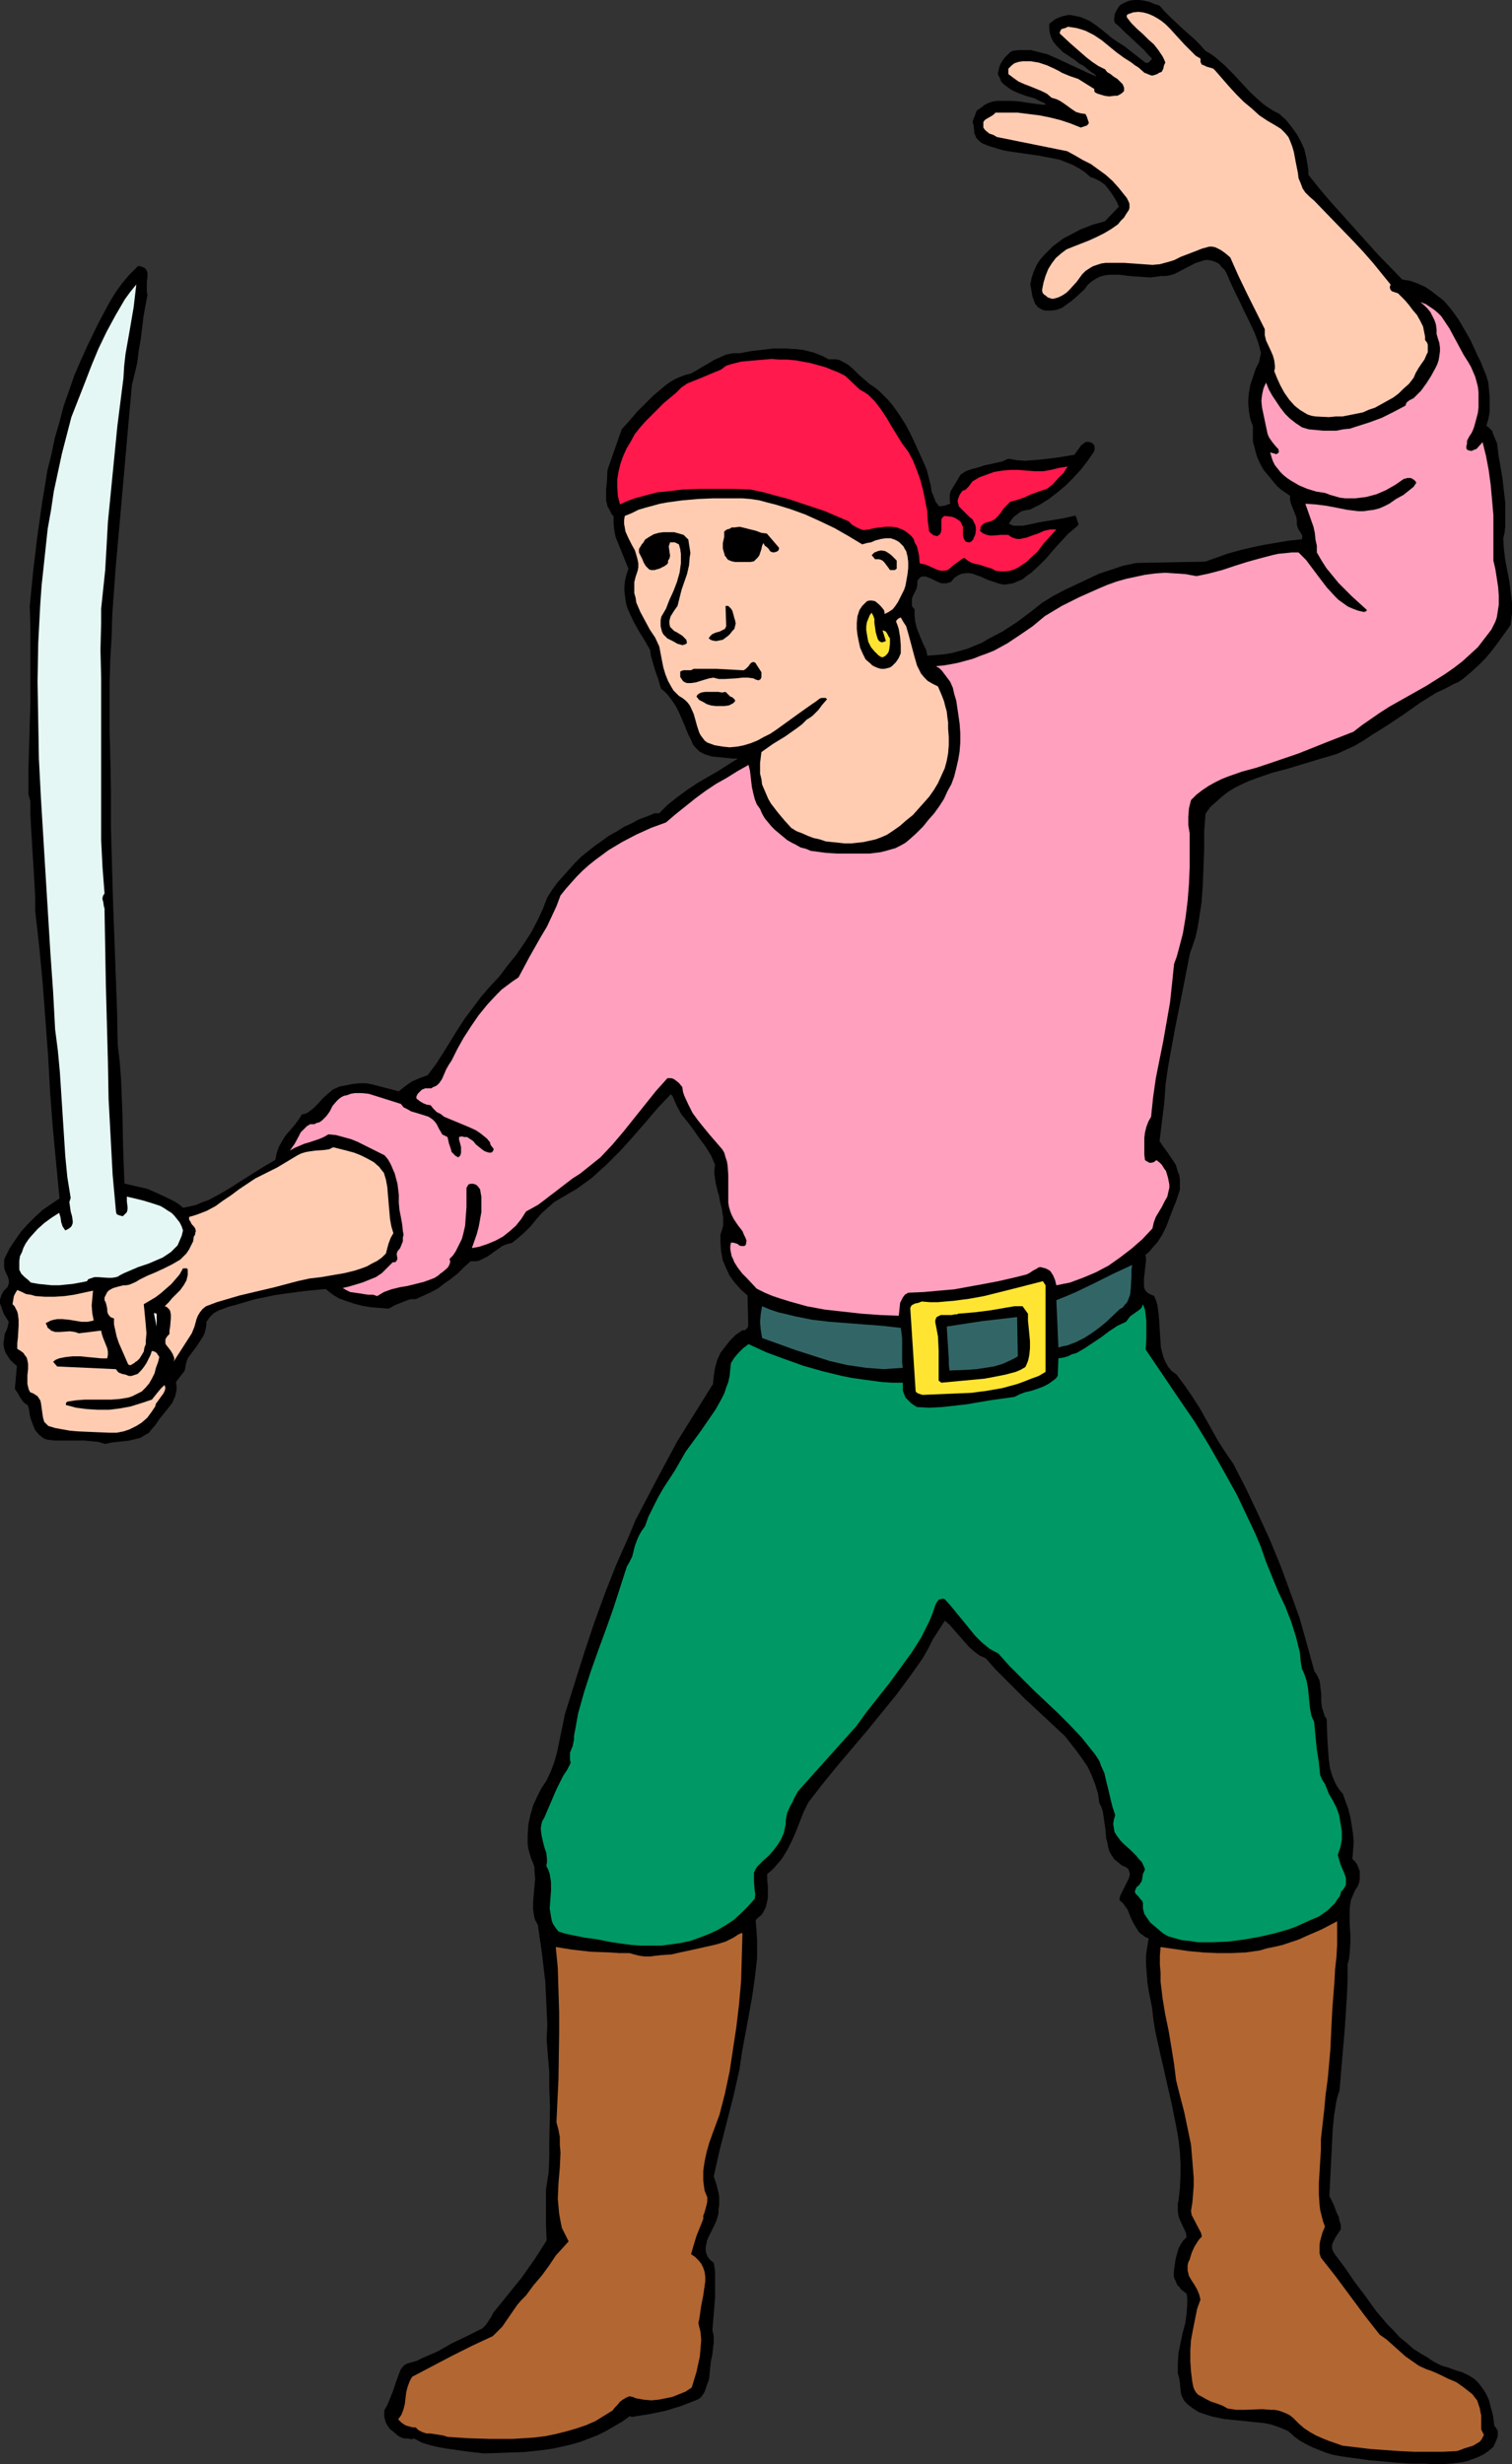
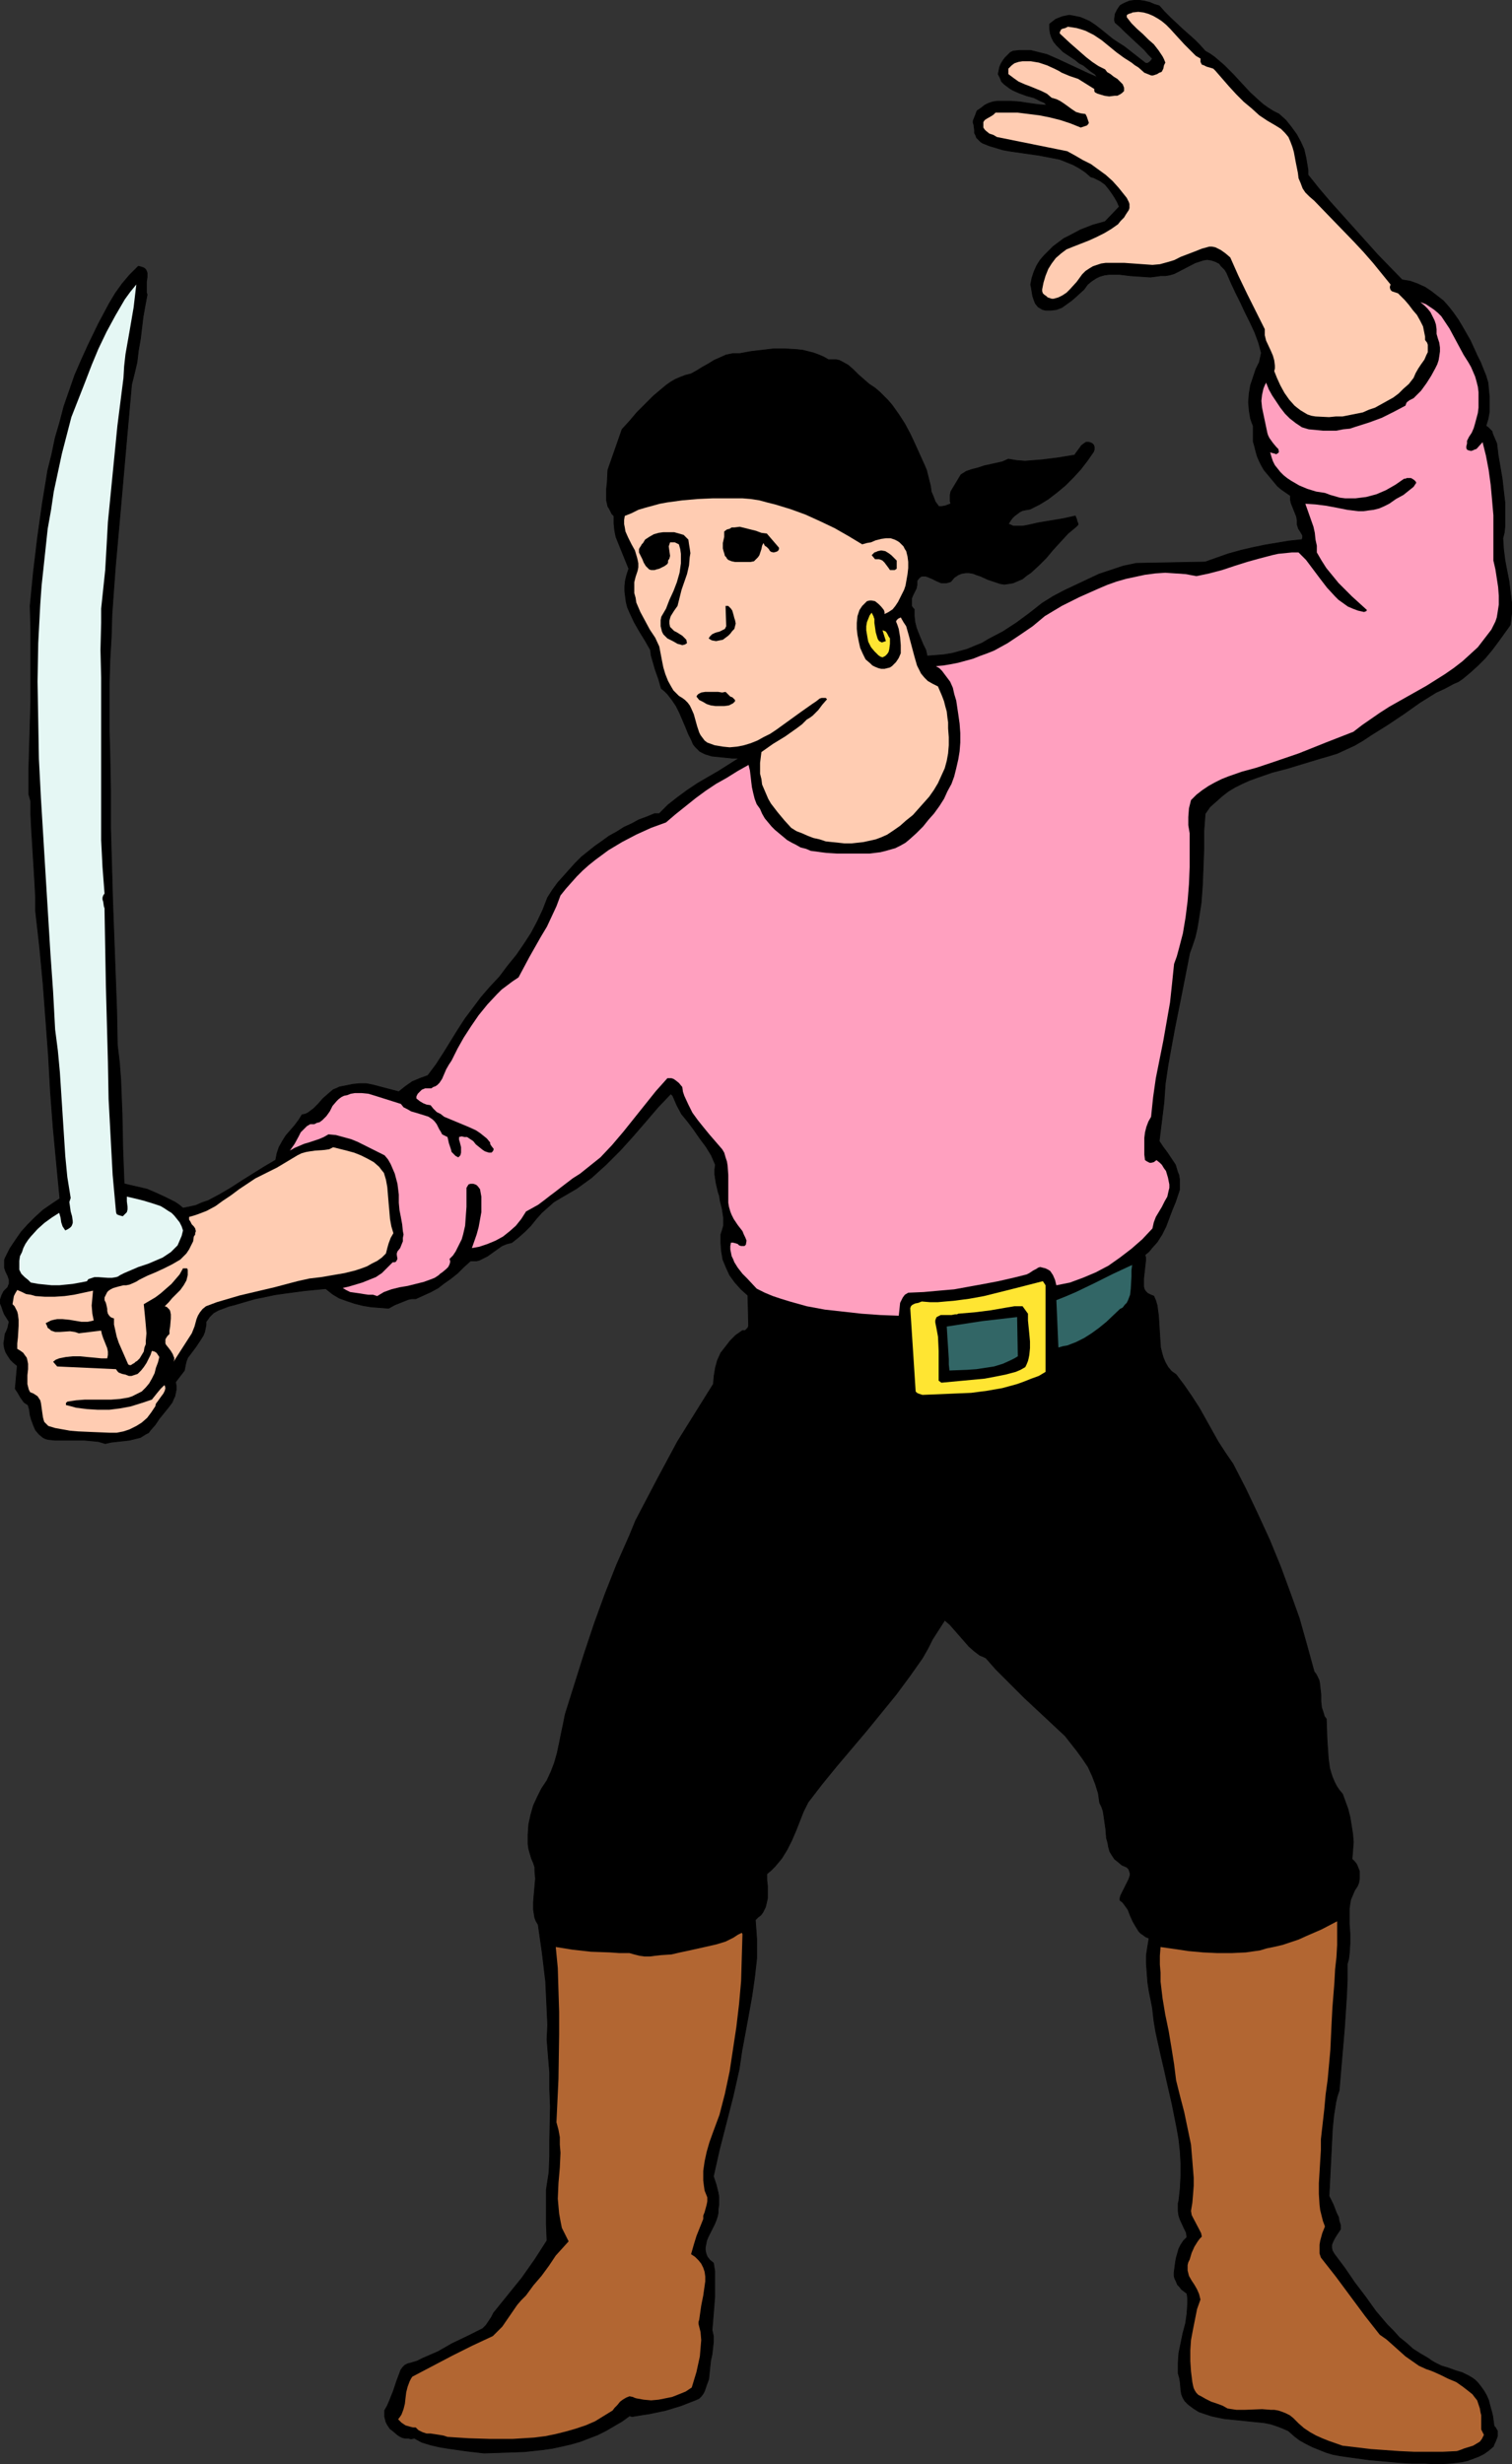
<svg xmlns="http://www.w3.org/2000/svg" xmlns:ns1="http://sodipodi.sourceforge.net/DTD/sodipodi-0.dtd" xmlns:ns2="http://www.inkscape.org/namespaces/inkscape" version="1.0" width="95.564mm" height="155.711mm" id="svg24" ns1:docname="Pirate 09.wmf">
  <rect width="100%" height="100%" fill="#333333" stroke="none" />
  <ns1:namedview id="namedview24" pagecolor="#ffffff" bordercolor="#000000" borderopacity="0.25" ns2:showpageshadow="2" ns2:pageopacity="0.0" ns2:pagecheckerboard="0" ns2:deskcolor="#d1d1d1" ns2:document-units="mm" />
  <defs id="defs1">
    <pattern id="WMFhbasepattern" patternUnits="userSpaceOnUse" width="6" height="6" x="0" y="0" />
  </defs>
  <path style="fill:#000000;fill-opacity:1;fill-rule:evenodd;stroke:#000000;stroke-width:0.162px;stroke-linecap:round;stroke-linejoin:round;stroke-miterlimit:4;stroke-dasharray:none;stroke-opacity:1" d="m 287.9,12.2 1.131,0.646 1.131,0.808 1.131,0.97 1.131,0.97 2.101,2.101 1.939,2.101 2.101,2.262 2.101,1.939 1.131,0.97 1.131,0.808 1.293,0.808 1.293,0.646 1.616,1.454 1.293,1.616 1.293,1.778 0.97,1.778 0.808,1.778 0.485,2.101 0.323,1.939 0.162,0.97 v 1.131 l 2.586,3.232 2.747,3.232 5.656,6.302 5.656,6.302 5.818,5.979 1.939,0.323 1.778,0.646 1.778,0.808 1.454,0.97 1.454,1.131 1.454,1.131 1.293,1.454 1.131,1.454 1.131,1.616 0.97,1.616 1.939,3.393 1.616,3.555 0.808,1.616 0.646,1.616 0.646,1.616 0.485,1.616 0.162,1.778 0.162,1.616 v 1.778 1.778 l -0.323,1.777 -0.485,1.616 0.485,0.323 0.485,0.485 0.485,0.485 0.162,0.646 0.485,1.131 0.485,1.131 0.323,2.747 0.97,5.656 0.323,2.909 0.323,2.747 v 2.909 2.909 l -0.162,1.454 -0.323,1.293 0.162,2.585 0.323,2.585 0.485,2.585 0.485,2.424 0.323,2.585 0.323,2.585 v 2.585 l -0.162,1.454 -0.162,1.293 -2.909,4.04 -1.454,1.939 -1.616,1.939 -1.778,1.778 -1.778,1.616 -1.939,1.616 -0.97,0.646 -1.131,0.485 -2.101,1.131 -2.101,0.97 -3.879,2.424 -3.879,2.747 -1.939,1.293 -1.939,1.293 -3.879,2.424 -1.939,1.293 -1.939,1.131 -2.101,0.97 -2.101,0.97 -2.101,0.646 -2.262,0.646 -3.717,1.131 -3.717,1.131 -3.717,0.97 -3.717,1.293 -1.778,0.646 -1.778,0.808 -1.616,0.808 -1.616,0.97 -1.454,1.131 -1.454,1.293 -1.454,1.293 -1.131,1.616 -0.323,4.201 v 4.201 l -0.162,4.363 -0.162,4.201 -0.323,4.363 -0.323,2.101 -0.323,2.101 -0.323,1.939 -0.485,2.101 -0.646,1.939 -0.646,1.778 -1.778,9.049 -1.778,8.888 -0.808,4.363 -0.808,4.525 -0.646,4.363 -0.323,4.525 -1.131,9.211 0.97,1.454 0.97,1.293 0.97,1.454 0.97,1.454 0.485,1.616 0.323,0.808 0.162,0.97 v 0.808 0.808 0.97 l -0.323,0.97 -0.646,1.939 -0.808,1.939 -1.454,3.878 -0.97,1.939 -1.131,1.778 -1.293,1.454 -0.646,0.808 -0.97,0.808 0.162,0.646 v 0.646 l -0.162,1.454 -0.162,1.454 -0.162,1.454 v 1.293 0.646 l 0.162,0.646 0.323,0.485 0.485,0.485 0.646,0.323 0.808,0.323 0.485,1.131 0.323,1.131 0.162,1.293 0.162,1.131 0.323,5.171 0.162,2.424 0.323,1.293 0.323,1.131 0.485,1.131 0.646,1.131 0.808,0.97 1.131,0.808 1.939,2.585 1.778,2.585 1.778,2.747 1.454,2.585 3.071,5.494 1.778,2.747 1.778,2.585 3.071,5.979 2.909,6.14 2.747,5.979 2.586,6.302 2.262,6.14 2.262,6.302 1.778,6.302 1.778,6.464 0.485,0.646 0.323,0.646 0.323,0.646 0.162,0.646 0.162,1.454 0.162,1.454 v 1.616 l 0.162,1.454 0.485,1.454 0.162,0.646 0.485,0.646 0.162,4.686 0.162,2.424 0.162,2.424 0.323,2.262 0.323,1.131 0.323,0.97 0.485,1.131 0.485,0.97 0.646,0.97 0.808,0.97 0.646,1.778 0.646,1.778 0.485,1.939 0.323,1.939 0.323,2.101 0.162,1.939 -0.162,2.101 -0.162,1.939 0.646,0.646 0.485,0.646 0.323,0.808 0.323,0.808 v 0.97 0.808 l -0.162,0.97 -0.323,0.808 -0.646,0.97 -0.485,1.131 -0.485,1.131 -0.162,0.97 -0.162,1.131 v 1.293 2.424 l 0.162,2.262 v 2.424 l -0.162,2.424 -0.162,1.293 -0.323,1.131 v 3.717 l -0.162,3.878 -0.485,7.433 -0.323,3.878 -0.323,3.717 -0.646,7.595 -0.485,1.454 -0.323,1.454 -0.485,3.07 -0.323,3.232 -0.162,3.232 -0.162,3.232 -0.162,3.232 -0.162,3.232 -0.162,3.07 0.97,1.939 0.808,2.101 0.485,0.97 0.162,0.97 0.323,0.97 v 0.97 l -0.97,1.454 -0.485,0.808 -0.323,0.646 -0.323,0.808 v 0.808 l 0.162,0.646 0.485,0.808 2.424,3.232 2.424,3.555 2.586,3.393 2.424,3.393 2.747,3.232 1.454,1.454 1.454,1.616 1.616,1.293 1.616,1.454 1.778,1.131 1.939,1.131 0.646,0.485 0.808,0.485 1.616,0.808 1.616,0.485 1.778,0.646 1.616,0.485 1.616,0.808 0.808,0.485 0.646,0.485 0.646,0.646 0.646,0.808 0.808,1.131 0.646,1.131 0.485,1.131 0.323,1.293 0.323,1.131 0.323,1.293 0.323,2.424 0.323,0.323 0.162,0.323 0.323,0.485 v 0.646 0.646 l -0.485,1.293 -0.323,0.646 -0.162,0.485 -1.131,0.97 -1.131,0.808 -1.293,0.646 -1.293,0.485 -1.293,0.485 -1.454,0.323 -1.293,0.162 -1.454,0.162 -3.071,0.162 -2.909,-0.162 h -3.071 l -2.909,-0.162 -3.555,-0.323 -3.717,-0.323 -3.555,-0.485 -3.394,-0.485 -1.778,-0.323 -1.616,-0.485 -1.616,-0.646 -1.616,-0.646 -1.616,-0.808 -1.454,-0.808 -1.293,-0.97 -1.454,-1.293 -1.454,-0.646 -1.293,-0.485 -1.454,-0.485 -1.616,-0.323 -3.232,-0.323 -3.071,-0.323 -3.232,-0.323 -1.616,-0.323 -1.454,-0.323 -1.454,-0.485 -1.454,-0.485 -1.293,-0.808 -1.293,-0.97 -0.808,-0.808 -0.485,-0.808 -0.323,-0.808 -0.162,-0.97 -0.162,-1.939 -0.162,-0.97 -0.323,-1.131 v -1.293 -1.131 l 0.162,-2.424 0.97,-4.686 0.646,-2.424 0.323,-2.262 0.162,-2.424 v -1.293 l -0.162,-1.131 -0.646,-0.485 -0.646,-0.485 -0.485,-0.646 -0.485,-0.485 -0.323,-0.808 -0.323,-0.646 -0.162,-0.646 v -0.808 l 0.323,-2.424 0.162,-0.97 0.323,-1.131 0.323,-1.131 0.485,-0.97 0.646,-0.97 0.808,-0.808 -0.162,-1.131 -0.485,-0.97 -0.97,-2.101 -0.323,-0.97 -0.162,-1.131 v -1.131 -0.646 l 0.162,-0.646 0.323,-2.909 0.162,-3.07 v -2.909 l -0.162,-2.909 -0.323,-2.909 -0.485,-2.747 -1.131,-5.656 -1.293,-5.656 -0.646,-2.909 -0.646,-2.747 -1.293,-5.817 -0.485,-2.909 -0.323,-2.909 -0.808,-4.04 -0.323,-2.101 -0.162,-2.262 -0.162,-2.101 v -2.101 l 0.323,-2.101 0.323,-1.939 -0.808,-0.323 -0.646,-0.485 -0.485,-0.323 -0.485,-0.485 -0.808,-1.293 -0.646,-1.131 -0.646,-1.454 -0.485,-1.293 -0.808,-1.131 -0.485,-0.646 -0.646,-0.485 v -0.485 l 0.162,-0.646 0.485,-0.97 0.485,-0.97 0.485,-0.97 0.485,-0.97 0.323,-0.97 v -0.485 l -0.162,-0.485 -0.162,-0.485 -0.485,-0.485 -1.131,-0.485 -0.97,-0.808 -0.808,-0.646 -0.646,-0.97 -0.485,-0.808 -0.323,-1.131 -0.162,-0.97 -0.323,-1.131 -0.162,-2.101 -0.323,-2.262 -0.162,-1.131 -0.162,-0.97 -0.323,-0.97 -0.485,-0.97 -0.162,-1.131 -0.162,-1.131 -0.646,-2.101 -0.808,-2.101 -0.97,-2.101 -1.293,-1.939 -1.293,-1.778 -2.909,-3.717 -4.848,-4.525 -4.848,-4.525 -4.687,-4.686 -2.262,-2.262 -2.262,-2.585 -0.646,-0.323 -0.808,-0.323 -1.293,-0.97 -1.293,-1.131 -1.131,-1.293 -1.131,-1.293 -1.131,-1.293 -1.131,-1.293 -1.293,-1.131 -1.454,2.262 -1.454,2.262 -1.131,2.262 -1.293,2.262 -3.071,4.363 -3.232,4.363 -3.555,4.363 -3.555,4.363 -7.111,8.403 -3.555,4.363 -3.232,4.201 -1.131,2.262 -1.778,4.525 -0.97,2.262 -1.131,2.262 -1.293,2.101 -1.616,1.939 -0.97,0.97 -0.97,0.808 v 1.454 l 0.162,1.454 v 1.454 1.454 l -0.323,1.454 -0.162,0.646 -0.323,0.646 -0.323,0.646 -0.485,0.646 -0.646,0.485 -0.646,0.646 0.162,2.262 0.162,2.262 v 2.424 2.262 l -0.485,4.363 -0.646,4.525 -0.808,4.525 -0.808,4.363 -0.808,4.363 -0.646,4.363 -1.454,6.464 -1.616,6.302 -1.616,6.302 -1.454,6.464 0.646,1.939 0.485,1.939 0.162,0.97 v 0.97 0.97 l -0.162,1.131 v 0.808 l -0.162,0.808 -0.323,0.97 -0.323,0.808 -0.808,1.616 -0.808,1.616 -0.323,0.808 -0.162,0.808 -0.162,0.808 v 0.646 l 0.162,0.808 0.323,0.808 0.646,0.808 0.808,0.646 0.323,1.939 v 2.101 1.939 2.101 l -0.323,4.04 -0.162,2.101 -0.162,1.778 0.323,1.454 v 1.454 l -0.162,1.454 -0.162,1.454 -0.323,1.454 -0.162,1.454 -0.162,1.616 -0.162,1.454 -0.485,1.293 -0.485,1.454 -0.323,0.646 -0.485,0.646 -0.485,0.485 -0.646,0.323 -3.717,1.454 -3.717,1.131 -3.879,0.808 -2.101,0.323 -1.939,0.323 -0.646,-0.162 -1.778,1.293 -1.939,1.131 -1.939,1.131 -1.939,0.97 -2.101,0.808 -2.101,0.808 -2.262,0.646 -2.101,0.485 -2.262,0.485 -2.262,0.323 -4.525,0.485 -4.687,0.162 -4.848,0.162 -4.202,-0.485 -4.525,-0.646 -1.939,-0.323 -2.101,-0.485 -2.101,-0.646 -1.778,-0.97 -0.808,0.162 -0.646,-0.162 h -0.808 l -0.646,-0.162 -0.646,-0.323 -0.485,-0.323 -1.131,-0.97 -0.646,-0.485 -0.323,-0.485 -0.323,-0.485 -0.323,-0.646 -0.162,-0.646 -0.162,-0.646 v -1.454 l 0.646,-1.131 0.485,-1.131 0.97,-2.424 0.808,-2.424 0.97,-2.585 0.485,-0.646 0.485,-0.485 0.646,-0.323 0.646,-0.162 1.616,-0.485 0.646,-0.323 0.646,-0.323 3.717,-1.616 3.394,-1.939 3.717,-1.778 3.555,-1.778 0.485,-0.485 0.323,-0.323 0.646,-0.97 0.646,-0.97 0.485,-0.97 3.394,-4.201 3.394,-4.201 3.071,-4.363 1.454,-2.262 1.454,-2.262 -0.162,-4.04 v -4.04 -2.101 -1.939 l 0.323,-2.101 0.323,-2.101 0.162,-3.878 v -3.878 l 0.162,-7.918 -0.162,-4.04 v -4.04 l -0.323,-3.878 -0.323,-4.04 0.162,-3.555 -0.162,-3.555 -0.162,-3.393 -0.162,-3.393 -0.808,-6.787 -0.97,-6.787 -0.485,-0.808 -0.323,-0.808 -0.162,-0.97 -0.162,-0.97 v -1.778 l 0.162,-1.939 0.323,-3.717 -0.162,-1.939 v -0.808 l -0.323,-0.97 -0.485,-1.131 -0.323,-1.131 -0.323,-1.131 -0.162,-1.131 v -1.131 -1.131 l 0.162,-2.424 0.485,-2.262 0.646,-2.262 0.97,-2.101 0.97,-1.939 1.293,-1.939 0.97,-2.101 0.808,-2.101 0.646,-2.262 0.485,-2.262 0.485,-2.424 0.485,-2.262 0.485,-2.424 4.525,-14.382 2.424,-7.272 2.586,-7.11 2.747,-6.948 3.071,-6.948 1.454,-3.555 1.778,-3.393 1.778,-3.393 1.778,-3.393 4.687,-8.726 8.565,-13.735 0.162,-1.939 0.323,-1.939 0.485,-1.778 0.808,-1.778 1.131,-1.454 1.131,-1.454 1.293,-1.293 1.616,-1.131 h 0.323 0.323 l 0.323,-0.323 0.323,-0.323 0.162,-0.485 -0.162,-7.272 -1.616,-1.454 -1.454,-1.616 -1.293,-1.778 -0.808,-1.778 -0.808,-1.939 -0.323,-1.939 -0.162,-1.939 V 294.823 l 0.323,-0.97 0.323,-1.131 v -0.97 -0.97 l -0.323,-2.101 -0.485,-1.939 -0.162,-1.131 -0.323,-0.97 -0.485,-2.101 -0.323,-2.101 v -1.131 l 0.162,-1.131 -0.485,-1.131 -0.485,-1.131 -1.293,-2.101 -1.454,-1.939 -1.454,-2.101 -1.454,-1.939 -1.454,-1.778 -1.131,-2.101 -0.485,-1.131 -0.485,-1.131 -0.485,-0.485 -3.071,3.232 -2.909,3.393 -3.071,3.555 -3.071,3.393 -3.394,3.393 -1.616,1.454 -1.778,1.616 -1.778,1.293 -1.778,1.293 -1.939,1.131 -1.939,1.131 -1.616,0.97 -1.454,1.293 -1.454,1.293 -1.293,1.454 -1.293,1.616 -1.454,1.454 -1.454,1.293 -1.616,1.293 -0.646,0.162 -0.646,0.162 -1.131,0.485 -2.262,1.616 -1.131,0.808 -1.293,0.646 -0.646,0.323 -0.646,0.162 h -0.646 -0.808 l -1.616,1.454 -1.454,1.454 -1.616,1.293 -1.616,1.131 -1.454,1.131 -1.778,0.97 -1.778,0.808 -1.778,0.808 H 98.337 l -0.808,0.162 -1.616,0.646 -1.616,0.646 -1.454,0.808 -4.202,-0.323 -1.939,-0.323 -1.939,-0.485 -1.939,-0.646 -1.778,-0.646 -1.616,-0.97 -1.616,-1.293 -5.01,0.485 -4.848,0.646 -2.262,0.323 -2.262,0.485 -2.424,0.485 -2.262,0.646 -2.747,0.808 -1.293,0.323 -1.293,0.485 -1.293,0.485 -1.131,0.646 -0.97,0.97 -0.323,0.485 -0.485,0.646 v 0.808 l -0.162,0.808 -0.162,0.808 -0.323,0.808 -0.808,1.293 -0.97,1.454 -0.97,1.293 -0.97,1.293 -0.323,0.808 -0.162,0.646 -0.162,0.808 -0.162,0.808 -2.101,2.747 0.162,0.97 v 0.808 l -0.162,0.808 -0.162,0.808 -0.323,0.646 -0.323,0.808 -0.97,1.293 -2.101,2.585 -0.97,1.454 -1.131,1.293 -0.485,0.646 -0.646,0.323 -1.293,0.808 -1.293,0.323 -1.293,0.323 -2.909,0.323 -1.454,0.162 -1.454,0.323 -1.616,-0.485 -1.616,-0.162 -1.778,-0.162 h -6.949 l -1.616,-0.162 -0.646,-0.162 -0.646,-0.323 -0.97,-0.808 -0.808,-0.97 -0.485,-1.131 -0.485,-1.293 -0.323,-1.131 -0.162,-1.293 -0.323,-1.131 -0.485,-0.323 -0.485,-0.323 -0.808,-1.131 -0.646,-1.131 -0.646,-0.97 0.485,-5.494 -0.97,-0.808 -0.646,-0.646 -0.646,-0.97 -0.485,-0.808 -0.323,-0.97 -0.162,-1.131 0.162,-0.97 0.162,-1.293 0.323,-0.646 0.323,-0.808 0.162,-0.808 0.162,-0.646 -1.131,-1.778 -0.323,-0.808 -0.323,-0.97 -0.323,-0.808 v -0.97 l 0.323,-0.97 0.485,-0.97 0.485,-0.485 0.485,-0.485 0.162,-0.485 0.162,-0.323 v -0.485 -0.485 l -0.323,-0.97 -0.485,-0.97 -0.323,-0.97 v -0.485 -0.646 -0.646 l 0.162,-0.485 1.131,-2.262 1.293,-1.939 1.454,-2.101 1.616,-1.778 1.778,-1.778 1.778,-1.616 2.101,-1.454 1.939,-1.293 -0.808,-8.403 -0.808,-8.564 -0.646,-8.564 -0.485,-8.726 -0.646,-8.726 -0.646,-8.564 -0.808,-8.564 -0.97,-8.564 v -3.232 L 8.323,211.119 7.515,197.868 7.353,194.637 v -3.232 l -0.485,-1.778 v -5.494 l 0.162,-5.656 0.323,-11.15 v -11.311 -5.656 l -0.162,-5.656 0.808,-8.241 0.97,-8.08 1.131,-8.08 0.646,-3.878 0.646,-4.04 0.97,-3.878 0.808,-3.878 1.131,-3.878 0.97,-3.717 1.293,-3.717 1.293,-3.717 1.616,-3.717 1.616,-3.555 2.424,-5.009 1.293,-2.424 1.293,-2.424 1.454,-2.424 1.616,-2.262 1.778,-2.101 2.101,-2.101 0.646,0.162 0.485,0.162 0.323,0.162 0.323,0.323 0.162,0.323 0.162,0.485 v 0.97 l -0.162,1.131 v 1.131 0.97 0.485 l 0.162,0.485 -0.485,2.585 -0.485,2.747 -0.646,5.333 -0.485,2.747 -0.323,2.747 -0.646,2.747 -0.646,2.585 -0.97,10.827 -0.97,10.988 -0.97,10.988 -0.97,10.827 -0.808,11.15 -0.162,5.494 -0.323,5.494 -0.162,5.656 v 5.656 5.656 l 0.162,5.656 0.162,8.564 v 8.726 l 0.485,17.452 0.646,17.452 0.323,8.726 0.162,8.403 0.485,4.04 0.323,4.201 0.323,8.241 0.162,8.241 0.323,8.403 1.293,0.323 1.454,0.323 2.747,0.646 2.262,0.97 2.101,0.97 2.262,1.131 0.97,0.646 0.97,0.808 1.616,-0.323 1.454,-0.323 1.454,-0.646 1.454,-0.485 2.747,-1.454 2.747,-1.616 2.747,-1.778 1.293,-0.808 1.293,-0.808 2.586,-1.616 2.747,-1.616 0.162,-0.808 0.162,-0.808 0.485,-1.454 0.808,-1.454 0.808,-1.293 2.101,-2.424 0.97,-1.293 0.808,-1.293 0.808,-0.162 0.646,-0.323 1.293,-0.97 1.131,-1.131 1.131,-1.293 1.293,-1.131 1.131,-0.97 0.808,-0.323 0.646,-0.323 0.808,-0.162 0.808,-0.162 0.808,-0.162 0.808,-0.162 1.616,-0.162 h 1.616 l 1.616,0.323 6.141,1.616 0.808,-0.646 0.808,-0.646 1.616,-1.131 1.939,-0.808 1.778,-0.646 1.939,-2.585 1.778,-2.747 3.394,-5.494 1.778,-2.747 1.939,-2.585 1.939,-2.585 2.101,-2.424 2.262,-2.424 1.939,-2.585 2.101,-2.585 1.778,-2.585 1.778,-2.747 1.454,-2.747 1.293,-2.747 1.131,-2.909 1.131,-1.778 1.293,-1.778 1.454,-1.616 1.293,-1.454 1.454,-1.616 1.454,-1.454 1.616,-1.293 1.616,-1.293 1.616,-1.131 1.778,-1.293 1.778,-0.97 1.778,-1.131 1.778,-0.808 1.778,-0.97 1.778,-0.646 1.939,-0.808 h 1.131 l 2.101,-2.101 2.262,-1.778 2.424,-1.778 2.424,-1.616 5.01,-2.909 4.848,-3.07 h -1.616 l -3.232,-0.323 -1.616,-0.162 -1.616,-0.485 -0.646,-0.323 -0.646,-0.323 -0.485,-0.485 -0.646,-0.646 -0.485,-0.646 -0.323,-0.808 -0.808,-1.616 -0.646,-1.616 -1.454,-3.393 -0.808,-1.616 -0.97,-1.454 -1.131,-1.454 -0.646,-0.646 -0.808,-0.646 -0.646,-2.262 -0.808,-2.262 -0.646,-2.262 -0.323,-1.131 -0.162,-1.293 -1.293,-2.262 -1.293,-2.101 -1.293,-2.262 -1.131,-2.424 -0.485,-1.131 -0.323,-1.293 -0.162,-1.293 -0.162,-1.293 v -1.131 l 0.162,-1.454 0.323,-1.293 0.485,-1.454 -2.424,-5.979 -0.646,-1.616 -0.323,-1.616 -0.162,-1.616 v -1.778 l -0.485,-0.485 -0.323,-0.646 -0.323,-0.646 -0.323,-0.485 -0.323,-1.454 v -1.293 -1.454 l 0.162,-1.454 0.162,-3.07 3.394,-9.695 1.778,-1.939 1.778,-2.101 1.939,-1.939 1.939,-1.939 2.101,-1.778 0.97,-0.808 1.131,-0.808 1.131,-0.646 1.131,-0.485 1.293,-0.485 1.293,-0.323 1.454,-0.808 1.293,-0.808 1.454,-0.808 1.293,-0.808 1.454,-0.646 1.454,-0.646 1.616,-0.323 h 0.808 0.808 l 2.586,-0.485 2.747,-0.323 2.747,-0.323 h 2.747 l 2.747,0.162 1.454,0.162 1.293,0.323 1.293,0.323 1.293,0.485 1.131,0.485 1.131,0.646 h 0.97 0.808 l 0.808,0.162 0.646,0.323 1.454,0.808 1.293,1.131 1.131,1.131 1.293,1.131 1.293,1.131 1.454,0.97 1.131,0.97 0.97,0.97 0.97,0.97 0.97,1.131 1.616,2.262 1.454,2.262 1.293,2.424 1.131,2.424 2.262,5.009 0.485,1.131 0.323,1.293 0.646,2.585 0.162,1.293 0.485,1.131 0.485,1.293 0.485,0.646 0.323,0.485 h 0.808 l 0.808,-0.162 1.293,-0.485 -0.162,-0.646 v -0.485 -0.97 l 0.162,-0.808 0.485,-0.808 0.97,-1.616 0.97,-1.616 1.293,-0.808 1.454,-0.485 1.293,-0.323 1.454,-0.485 2.909,-0.646 1.454,-0.323 1.454,-0.646 1.939,0.323 2.101,0.162 1.939,-0.162 2.101,-0.162 3.879,-0.485 3.879,-0.646 0.323,-0.485 0.485,-0.646 0.485,-0.646 0.323,-0.485 0.646,-0.485 0.485,-0.323 h 0.646 l 0.485,0.162 0.323,0.162 0.323,0.323 0.162,0.485 v 0.646 l -0.162,0.485 -1.454,2.101 -1.616,2.101 -1.778,1.939 -1.939,1.939 -1.939,1.616 -2.101,1.616 -2.101,1.293 -2.262,1.131 -0.97,0.162 -0.808,0.162 -0.646,0.323 -0.646,0.485 -0.646,0.485 -0.485,0.485 -0.485,0.646 -0.485,0.808 0.485,0.162 0.646,0.323 h 0.485 0.646 1.131 l 0.97,-0.162 1.454,-0.323 1.454,-0.323 2.909,-0.485 2.909,-0.485 2.909,-0.646 0.323,0.808 0.162,0.646 0.162,0.323 v 0.323 l -0.162,0.162 -0.323,0.323 -1.939,1.616 -1.778,1.939 -1.778,1.939 -1.616,1.939 -1.778,1.778 -1.939,1.778 -0.97,0.646 -0.97,0.808 -1.131,0.485 -1.131,0.485 -0.97,0.162 -1.131,0.162 -0.97,-0.162 -0.97,-0.323 -1.939,-0.646 -1.778,-0.808 -0.97,-0.323 -0.808,-0.323 -0.97,-0.162 h -0.808 l -0.97,0.162 -0.808,0.323 -0.97,0.646 -0.808,0.97 -0.485,0.162 -0.646,0.162 h -0.485 -0.646 l -1.131,-0.485 -0.97,-0.485 -1.131,-0.485 -0.485,-0.162 h -0.485 -0.485 l -0.323,0.162 -0.485,0.485 -0.323,0.485 v 0.485 0.485 l -0.162,0.808 -0.808,1.616 -0.323,0.808 v 0.808 0.485 0.485 l 0.323,0.485 0.323,0.323 v 1.616 l 0.162,1.454 0.323,1.293 0.485,1.293 1.131,2.747 0.646,1.293 0.323,1.454 2.101,-0.162 1.939,-0.162 1.939,-0.323 1.778,-0.485 1.778,-0.485 1.939,-0.808 1.616,-0.646 1.616,-0.97 3.394,-1.778 3.232,-2.101 3.071,-2.262 3.071,-2.424 2.586,-1.616 2.747,-1.454 2.747,-1.293 2.747,-1.293 2.747,-1.293 2.909,-0.97 2.909,-0.97 3.071,-0.646 16.484,-0.323 2.747,-0.97 2.747,-0.97 2.909,-0.808 2.747,-0.646 3.071,-0.646 2.909,-0.485 2.909,-0.485 3.071,-0.323 0.162,-0.485 v -0.485 l -0.162,-0.323 -0.485,-0.808 -0.323,-0.485 -0.162,-0.485 -0.162,-0.485 v -0.97 l -0.162,-0.97 -0.646,-1.616 -0.646,-1.616 -0.162,-0.808 v -0.97 l -2.101,-1.454 -0.97,-0.808 -0.808,-0.97 -0.808,-0.97 -0.808,-0.97 -0.808,-0.97 -0.646,-1.131 -0.485,-0.97 -0.485,-1.131 -0.323,-1.131 -0.323,-1.293 -0.323,-1.131 v -1.293 -1.131 -1.293 l -0.323,-0.808 -0.323,-0.97 -0.162,-0.97 -0.162,-0.97 -0.162,-1.939 0.162,-2.101 0.323,-1.939 0.646,-1.939 0.646,-1.939 0.808,-1.616 0.485,-2.262 -0.646,-2.424 -0.97,-2.585 -1.131,-2.424 -1.131,-2.262 -1.131,-2.424 -1.131,-2.262 -1.131,-2.424 -0.97,-2.262 -0.485,-0.808 -0.485,-0.485 -0.485,-0.485 -0.323,-0.485 -0.97,-0.485 -0.97,-0.323 -0.97,-0.162 -0.97,0.162 -0.97,0.323 -0.97,0.323 -4.04,2.101 -0.97,0.485 -1.131,0.323 -0.97,0.162 h -1.131 l -1.131,0.162 -1.293,0.162 -2.424,-0.162 -2.424,-0.162 -2.586,-0.323 h -1.293 -1.131 l -1.131,0.162 -1.131,0.323 -0.97,0.485 -0.97,0.646 -0.97,0.808 -0.808,1.131 -1.939,1.778 -1.131,0.97 -1.131,0.808 -1.131,0.808 -1.293,0.485 -1.293,0.162 h -0.646 -0.646 l -0.646,-0.162 -0.323,-0.162 -0.808,-0.485 -0.646,-0.808 -0.323,-0.808 -0.323,-0.97 -0.323,-1.939 -0.162,-0.808 0.323,-1.616 0.485,-1.454 0.646,-1.454 0.808,-1.293 0.97,-1.131 1.131,-1.131 0.97,-0.97 1.293,-0.97 1.293,-0.97 1.293,-0.646 2.747,-1.454 2.909,-1.131 2.909,-0.808 3.394,-3.555 -0.485,-1.131 -0.646,-1.131 -0.646,-0.97 -0.808,-1.131 -0.808,-0.97 -1.131,-0.808 -0.97,-0.485 -0.646,-0.323 -0.646,-0.162 -1.293,-1.131 -1.454,-0.97 -1.454,-0.808 -1.616,-0.646 -1.616,-0.646 -1.616,-0.323 -3.394,-0.646 -3.394,-0.485 -3.394,-0.485 -1.778,-0.323 -1.616,-0.485 -1.616,-0.485 -1.616,-0.646 -0.485,-0.323 -0.485,-0.485 -0.485,-0.485 -0.162,-0.485 -0.323,-0.646 v -0.646 l -0.162,-1.293 -0.162,-0.485 v -0.485 l 0.323,-0.808 0.323,-0.808 0.162,-0.485 0.162,-0.323 0.97,-0.646 0.808,-0.646 0.97,-0.485 0.97,-0.323 1.131,-0.162 h 0.97 2.101 l 2.262,0.162 2.101,0.323 2.262,0.323 2.101,0.162 -0.646,-0.646 -0.808,-0.323 -1.616,-0.808 -1.778,-0.485 -1.778,-0.646 -1.454,-0.646 -0.808,-0.485 -0.646,-0.485 -0.646,-0.485 -0.646,-0.646 -0.323,-0.808 -0.485,-0.97 0.162,-0.808 0.162,-0.808 0.323,-0.808 0.485,-0.808 0.485,-0.646 0.646,-0.646 0.646,-0.646 0.646,-0.323 1.454,-0.162 h 1.293 1.454 l 1.293,0.323 1.293,0.323 1.293,0.323 2.586,1.131 2.424,1.131 2.424,1.131 2.424,1.131 2.262,0.97 -0.646,-0.808 -0.97,-0.646 -1.778,-1.454 -0.97,-0.485 -0.97,-0.808 -1.939,-1.293 -0.97,-0.646 -0.808,-0.808 -0.808,-0.808 -0.646,-0.808 -0.485,-0.97 -0.323,-0.97 -0.162,-1.131 V 5.736 l 1.454,-1.131 0.808,-0.323 0.808,-0.323 0.808,-0.162 0.808,-0.162 0.97,0.162 0.808,0.162 0.808,0.162 0.808,0.323 1.454,0.646 1.454,0.97 1.454,1.131 2.586,2.101 1.454,0.97 1.293,0.808 5.171,4.04 h 0.485 l 0.485,-0.323 0.323,-0.323 0.323,-0.485 -0.97,-0.97 -0.97,-1.131 -2.262,-2.101 -2.424,-2.262 -1.131,-1.131 -1.131,-0.97 -0.162,-0.485 V 4.444 l 0.162,-1.131 0.485,-0.97 0.646,-0.97 0.485,-0.323 0.646,-0.323 1.131,-0.485 1.131,-0.162 h 1.293 l 1.131,0.162 1.293,0.323 1.131,0.485 1.131,0.323 1.293,1.454 1.454,1.454 2.747,2.585 2.909,2.585 1.293,1.293 z" id="path1" />
  <path style="fill:#ffccb2;fill-opacity:1;fill-rule:evenodd;stroke:none" d="m 286.769,13.978 v 0.485 0.323 l 0.323,0.646 0.485,0.162 0.646,0.323 1.131,0.323 0.485,0.162 0.485,0.485 3.232,3.717 1.778,1.939 1.778,1.778 1.939,1.616 1.778,1.616 1.939,1.293 1.939,1.131 1.293,0.808 0.97,0.97 0.808,0.97 0.485,1.131 0.485,1.293 0.323,1.131 0.485,2.585 0.485,2.424 0.162,1.293 0.485,1.131 0.485,1.293 0.646,0.97 0.97,0.97 1.131,0.97 4.687,4.848 4.848,5.009 2.262,2.424 2.262,2.585 2.101,2.585 2.101,2.585 -0.162,0.485 v 0.323 l 0.162,0.485 0.323,0.323 0.485,0.162 0.97,0.323 0.323,0.323 0.323,0.323 0.97,0.97 0.97,1.131 0.97,1.293 0.97,1.131 0.808,1.454 0.646,1.293 0.323,1.616 0.162,0.808 v 0.808 l 0.485,0.646 0.162,0.485 v 0.646 0.646 0.485 l -0.323,0.646 -0.485,1.131 -0.808,1.131 -0.646,0.97 -0.646,1.131 -0.485,1.131 -1.131,1.454 -1.293,1.131 -1.131,1.131 -1.293,0.97 -1.454,0.808 -1.454,0.808 -1.454,0.808 -1.454,0.485 -1.454,0.646 -1.616,0.323 -1.616,0.323 -1.616,0.323 h -1.616 l -1.616,0.162 -3.232,-0.162 -0.97,-0.162 -0.97,-0.323 -0.808,-0.485 -0.808,-0.485 -0.646,-0.485 -0.808,-0.646 -1.293,-1.454 -1.131,-1.616 -0.97,-1.778 -0.808,-1.778 -0.646,-1.616 0.162,-0.646 v -0.646 l -0.162,-1.293 -0.323,-1.131 -0.485,-1.131 -1.131,-2.424 -0.323,-1.293 v -0.646 -0.808 l -2.101,-4.201 -2.101,-4.201 -2.101,-4.363 -1.939,-4.363 -1.131,-0.97 -1.131,-0.808 -1.293,-0.646 -0.808,-0.162 h -0.646 l -1.778,0.485 -1.616,0.646 -3.394,1.293 -1.616,0.808 -1.616,0.485 -1.778,0.485 -1.778,0.162 -2.262,-0.162 -2.262,-0.162 -2.262,-0.162 h -2.262 -2.101 l -1.131,0.162 -0.97,0.323 -0.97,0.323 -0.808,0.485 -0.97,0.646 -0.808,0.808 -1.293,1.778 -1.616,1.778 -0.808,0.808 -0.97,0.646 -0.97,0.485 -1.131,0.323 h -0.485 l -0.485,-0.162 -0.485,-0.162 -0.323,-0.323 -0.485,-0.323 -0.323,-0.323 -0.162,-0.485 V 69.08 l 0.323,-1.616 0.485,-1.616 0.646,-1.616 0.808,-1.293 0.97,-1.293 1.293,-1.131 1.293,-0.97 0.808,-0.323 0.808,-0.323 3.717,-1.454 1.778,-0.808 1.939,-0.97 1.616,-0.97 1.616,-1.131 0.646,-0.808 0.808,-0.808 0.485,-0.808 0.646,-0.97 0.162,-0.485 v -0.485 -0.485 l -0.162,-0.485 -0.485,-0.97 -0.646,-0.808 -1.293,-1.616 -1.454,-1.616 -1.616,-1.454 -1.778,-1.293 -1.778,-1.293 -1.939,-0.97 -1.939,-1.131 -1.778,-0.97 -16.807,-3.393 -0.808,-0.485 -0.97,-0.323 -0.808,-0.646 -0.323,-0.323 -0.323,-0.485 V 29.975 29.652 29.167 l 0.323,-0.485 0.485,-0.323 1.131,-0.646 0.485,-0.323 0.485,-0.485 h 2.586 2.747 l 2.586,0.323 2.586,0.323 2.424,0.485 2.586,0.646 2.424,0.808 2.424,0.97 0.97,-0.323 0.485,-0.162 0.323,-0.323 0.162,-0.323 -0.162,-0.485 -0.162,-0.485 -0.162,-0.485 -0.323,-0.646 -1.131,-0.162 -1.131,-0.323 -0.97,-0.646 -1.778,-1.293 -0.97,-0.646 -0.97,-0.485 -1.131,-0.323 -1.131,-0.97 -1.293,-0.646 -2.747,-1.131 -1.293,-0.485 -1.454,-0.646 -1.131,-0.808 -1.293,-0.97 v -0.485 -0.323 -0.485 l 0.323,-0.323 0.485,-0.485 0.646,-0.485 0.97,-0.323 0.97,-0.162 h 0.97 0.97 l 0.97,0.162 0.97,0.162 1.939,0.646 1.778,0.808 0.97,0.485 0.808,0.485 1.939,0.808 1.939,0.646 3.879,2.424 v 0.485 l 0.162,0.323 0.323,0.162 0.323,0.162 1.616,0.485 1.131,0.162 1.293,-0.162 h 0.646 l 0.646,-0.323 0.485,-0.323 0.485,-0.485 v -0.485 -0.323 l -0.323,-0.808 -0.646,-0.646 -0.646,-0.646 -0.808,-0.485 -0.808,-0.646 -0.808,-0.485 -0.485,-0.646 -1.616,-0.808 -1.454,-0.97 -1.454,-1.131 -2.586,-2.262 -1.293,-1.131 -2.424,-2.262 V 7.676 l 0.162,-0.323 0.162,-0.323 0.323,-0.162 0.646,-0.162 0.646,-0.323 1.131,0.162 0.97,0.162 1.131,0.323 0.97,0.323 1.939,0.97 1.939,1.293 1.778,1.454 1.778,1.454 1.778,1.293 1.778,1.131 0.808,0.646 0.808,0.485 1.454,1.293 0.808,0.323 0.808,0.323 h 0.485 l 0.485,-0.162 0.485,-0.162 0.485,-0.323 0.485,-0.162 0.162,-0.162 0.162,-0.323 0.162,-0.323 0.162,-0.808 0.162,-0.323 0.162,-0.323 -0.323,-0.808 -0.323,-0.646 -0.97,-1.454 -1.131,-1.454 -1.293,-1.131 -1.293,-1.293 -1.454,-1.293 -1.293,-1.293 -1.131,-1.454 V 3.797 3.636 l 0.162,-0.162 0.323,-0.162 0.485,-0.162 h 0.162 l 0.162,-0.162 1.454,-0.162 1.293,0.162 1.131,0.323 1.131,0.485 1.131,0.646 0.97,0.646 0.97,0.808 0.97,0.97 1.616,1.778 1.778,1.939 1.939,1.939 0.808,0.808 z" id="path2" />
  <path style="fill:#e5f7f4;fill-opacity:1;fill-rule:evenodd;stroke:none" d="m 29.493,90.249 -1.454,11.473 -1.131,11.473 -1.131,11.473 -0.323,5.817 -0.323,5.656 -0.323,3.07 -0.323,3.07 -0.323,3.07 v 3.393 l -0.162,6.464 0.162,6.625 v 6.302 6.302 6.625 13.089 6.464 l 0.323,6.464 0.485,6.302 -0.323,0.485 -0.162,0.485 v 0.485 l 0.162,0.485 0.162,1.131 0.162,0.485 v 0.485 l 0.323,18.098 0.485,18.098 0.162,8.888 0.485,9.049 0.485,9.049 0.808,8.888 0.162,0.485 0.323,0.162 0.485,0.162 0.646,0.162 0.323,-0.323 0.162,-0.162 0.485,-0.485 0.162,-0.646 v -0.646 l -0.162,-1.293 v -0.485 -0.646 l 2.101,0.485 1.939,0.485 2.101,0.646 1.939,0.646 0.808,0.485 0.97,0.646 0.808,0.485 0.646,0.646 0.646,0.808 0.646,0.808 0.485,0.97 0.323,0.97 -0.323,1.293 -0.485,1.131 -0.485,1.131 -0.808,0.808 -0.808,0.808 -0.97,0.646 -0.97,0.646 -1.131,0.485 -2.262,0.97 -2.424,0.808 -2.262,0.97 -1.131,0.485 -0.97,0.485 -0.485,0.323 -0.485,0.162 -0.97,0.162 h -0.97 l -2.262,-0.162 h -0.97 l -0.97,0.323 -0.485,0.162 -0.323,0.485 -1.616,0.323 -1.778,0.323 -1.616,0.162 -1.616,0.162 h -1.778 L 10.747,306.781 9.131,306.619 7.353,306.296 6.707,305.65 5.899,305.003 5.091,304.195 4.606,303.226 v -0.97 -1.131 l 0.162,-1.131 0.485,-0.97 0.323,-0.97 0.485,-0.97 0.646,-0.97 0.646,-0.808 1.616,-1.778 1.616,-1.454 1.778,-1.293 1.778,-1.131 0.323,1.131 0.162,1.131 0.323,0.97 0.323,0.485 0.323,0.485 0.646,-0.323 0.485,-0.323 0.323,-0.323 0.162,-0.323 0.162,-0.485 v -0.485 l -0.162,-1.131 -0.323,-1.131 -0.162,-1.131 -0.162,-1.131 0.162,-0.485 0.162,-0.485 -0.808,-5.009 -0.485,-5.009 -0.646,-10.019 -0.646,-10.019 -0.485,-5.171 -0.646,-5.009 -0.485,-9.049 -0.646,-9.211 -1.131,-18.421 -1.131,-18.583 -0.485,-9.372 -0.162,-9.211 -0.162,-9.211 0.162,-9.211 0.485,-9.211 0.323,-4.525 0.485,-4.525 0.485,-4.525 0.485,-4.525 0.808,-4.525 0.646,-4.363 0.97,-4.525 0.97,-4.525 1.131,-4.363 1.131,-4.363 3.232,-8.241 1.616,-4.201 1.616,-3.878 1.939,-4.04 2.101,-3.878 1.131,-1.939 1.131,-1.939 1.293,-1.778 1.454,-1.778 -0.323,2.747 -0.323,2.747 -0.97,5.656 -0.97,5.494 -0.323,2.909 z" id="path3" />
  <path style="fill:#ffa0bf;fill-opacity:1;fill-rule:evenodd;stroke:none" d="m 350.765,86.532 0.646,1.131 0.485,1.131 0.485,1.131 0.323,1.131 0.323,1.293 0.162,1.293 v 1.131 1.293 1.293 l -0.162,1.293 -0.646,2.424 -0.323,1.131 -0.485,1.131 -0.646,0.97 -0.485,0.97 v 0.646 l -0.162,0.646 v 0.485 l 0.162,0.323 0.323,0.162 0.646,0.162 0.485,-0.162 0.323,-0.162 0.485,-0.162 1.454,-1.616 0.808,3.232 0.646,3.393 0.485,3.555 0.323,3.555 0.323,3.717 v 3.555 7.272 l 0.485,2.101 0.323,2.101 0.323,2.101 0.162,2.101 v 2.101 l -0.323,2.101 -0.162,0.97 -0.323,0.97 -0.485,0.97 -0.485,0.97 -1.616,2.101 -1.616,2.101 -1.939,1.778 -1.778,1.616 -2.101,1.616 -2.101,1.454 -4.363,2.747 -8.888,5.009 -2.262,1.454 -2.101,1.454 -2.101,1.454 -2.101,1.616 -6.626,2.585 -6.464,2.585 -6.626,2.262 -3.394,1.131 -3.555,0.97 -3.232,1.131 -1.616,0.646 -1.616,0.808 -1.454,0.808 -1.454,0.97 -1.454,1.131 -1.293,1.293 -0.485,1.939 -0.162,2.101 v 1.939 l 0.323,1.939 v 8.08 l -0.162,4.04 -0.323,4.04 -0.485,3.878 -0.646,3.878 -0.97,3.717 -0.485,1.778 -0.646,1.778 -0.485,4.686 -0.485,4.525 -1.616,9.211 -1.778,8.888 -0.646,4.525 -0.485,4.686 -0.646,1.131 -0.485,1.293 -0.323,1.293 -0.162,1.293 v 1.454 1.293 1.293 l 0.162,1.293 0.485,0.323 0.323,0.162 0.323,0.162 h 0.323 l 0.646,-0.162 0.646,-0.485 0.808,0.646 0.485,0.485 0.485,0.808 0.485,0.646 0.485,1.616 0.323,1.616 v 0.808 l -0.162,0.646 -0.323,1.454 -0.646,1.131 -0.646,1.293 -1.454,2.424 -0.485,1.293 -0.323,1.454 -2.424,2.585 -2.586,2.262 -2.747,2.101 -2.747,1.939 -3.071,1.616 -3.071,1.293 -3.071,1.131 -3.232,0.646 -0.323,-1.293 -0.485,-1.131 -0.323,-0.485 -0.323,-0.485 -0.485,-0.323 -0.646,-0.323 -0.646,-0.162 -0.646,-0.162 -0.485,0.162 -0.485,0.323 -0.646,0.323 -0.97,0.646 -0.646,0.323 -3.232,0.808 -3.555,0.808 -3.394,0.646 -3.555,0.646 -3.555,0.646 -3.717,0.323 -3.555,0.323 -3.717,0.162 -0.808,0.485 -0.485,0.646 -0.323,0.646 -0.323,0.646 -0.162,1.616 -0.162,1.454 -4.363,-0.162 -4.525,-0.323 -4.363,-0.485 -4.363,-0.485 -4.363,-0.808 -4.04,-1.131 -2.101,-0.646 -1.939,-0.646 -1.939,-0.808 -1.939,-0.97 -2.262,-2.424 -1.131,-1.131 -1.131,-1.454 -0.808,-1.293 -0.323,-0.808 -0.323,-0.646 -0.162,-0.808 -0.162,-0.808 v -0.808 l 0.162,-0.808 h 0.485 l 0.646,0.162 0.485,0.162 0.323,0.323 0.485,0.162 h 0.323 0.485 l 0.323,-0.323 0.162,-0.97 -0.323,-0.808 -0.323,-0.646 -0.323,-0.808 -1.131,-1.454 -0.97,-1.454 -0.485,-0.97 -0.323,-0.808 -0.323,-1.131 -0.162,-0.97 v -2.262 -2.262 -2.101 l -0.162,-2.262 -0.162,-0.97 -0.323,-0.97 -0.323,-1.131 -0.485,-0.808 -3.071,-3.555 -1.454,-1.778 -1.293,-1.616 -1.293,-1.778 -0.97,-1.939 -0.97,-2.101 -0.323,-0.97 -0.162,-1.131 -0.808,-0.97 -0.808,-0.646 -0.485,-0.323 -0.485,-0.162 h -0.485 -0.485 l -2.747,3.07 -2.586,3.232 -2.586,3.232 -2.586,3.232 -2.747,3.232 -2.747,2.909 -1.616,1.293 -1.616,1.293 -1.616,1.293 -1.778,1.131 -2.747,2.101 -1.454,1.131 -1.293,0.97 -1.454,1.131 -1.293,0.97 -1.454,0.808 -1.454,0.808 -1.131,1.778 -1.293,1.616 -1.454,1.293 -1.616,1.293 -1.778,0.97 -1.939,0.808 -1.939,0.646 -1.778,0.323 1.131,-3.232 0.485,-1.778 0.323,-1.778 0.323,-1.778 v -1.778 -1.939 l -0.323,-1.778 -0.485,-0.646 -0.323,-0.323 -0.323,-0.162 -0.485,-0.162 h -0.323 -0.323 l -0.485,0.162 -0.485,0.808 v 4.525 l -0.162,2.262 -0.162,2.262 -0.485,2.101 -0.323,1.131 -0.485,0.97 -0.485,0.97 -0.485,0.97 -0.646,0.97 -0.808,0.808 0.162,0.646 -0.162,0.646 -0.323,0.646 -0.485,0.485 -0.97,0.808 -0.485,0.323 -0.323,0.323 -0.97,0.646 -0.808,0.323 -1.778,0.646 -1.939,0.485 -1.939,0.485 -1.939,0.323 -1.939,0.485 -1.778,0.646 -0.808,0.485 -0.808,0.485 -0.97,-0.323 h -1.131 l -1.131,-0.162 -0.97,-0.162 -1.131,-0.162 -1.131,-0.162 -0.97,-0.485 -0.808,-0.485 1.454,-0.323 1.616,-0.485 1.616,-0.485 1.616,-0.646 1.616,-0.646 1.454,-0.97 1.293,-1.293 0.646,-0.646 0.646,-0.646 h 0.485 l 0.323,-0.162 0.162,-0.323 0.162,-0.323 -0.162,-0.97 v -0.323 l 0.162,-0.485 0.646,-0.808 0.323,-0.808 0.323,-0.808 v -0.808 l 0.162,-0.808 -0.162,-0.808 -0.162,-1.616 -0.323,-1.778 -0.323,-1.616 -0.162,-1.778 v -0.97 -0.97 l -0.323,-2.585 -0.646,-2.424 -0.485,-1.131 -0.485,-1.131 -0.646,-1.131 -0.808,-0.97 -1.616,-0.808 -1.616,-0.808 -3.232,-1.616 -1.616,-0.646 -1.778,-0.485 -1.778,-0.485 -1.778,-0.162 -1.131,0.646 -1.131,0.485 -2.424,0.808 -1.131,0.323 -1.131,0.485 -1.131,0.485 -1.131,0.646 1.131,-1.616 0.97,-1.778 0.485,-0.97 0.646,-0.646 0.808,-0.808 0.808,-0.485 h 0.97 l 0.646,-0.323 0.646,-0.162 0.646,-0.485 0.485,-0.485 0.485,-0.485 0.808,-1.131 0.646,-1.293 0.97,-1.131 0.485,-0.485 0.646,-0.485 0.646,-0.323 0.808,-0.162 0.808,-0.323 0.97,-0.162 h 1.616 l 1.616,0.162 1.616,0.485 3.071,0.97 3.071,0.97 0.646,0.808 0.97,0.485 0.808,0.485 1.131,0.323 2.101,0.646 0.97,0.323 0.97,0.646 0.485,0.485 0.485,0.646 0.646,1.293 0.323,0.485 0.323,0.646 0.646,0.323 0.646,0.323 0.323,1.454 0.485,1.454 0.162,0.646 0.485,0.485 0.485,0.485 0.646,0.323 0.485,-0.485 0.162,-0.646 v -0.646 -0.646 l -0.323,-1.293 -0.162,-0.485 v -0.646 l 0.646,-0.162 0.646,0.162 h 0.646 l 0.485,0.323 0.97,0.646 0.646,0.808 0.808,0.646 0.808,0.646 0.485,0.323 0.485,0.162 0.485,0.162 h 0.646 l 0.323,-0.323 0.162,-0.323 v -0.323 l -0.162,-0.162 -0.485,-0.646 -0.162,-0.323 v -0.323 l -0.808,-0.97 -0.808,-0.646 -0.808,-0.646 -0.97,-0.646 -1.778,-0.808 -1.939,-0.808 -1.939,-0.808 -1.939,-0.808 -0.808,-0.646 -0.97,-0.485 -0.808,-0.808 -0.646,-0.808 -0.97,-0.162 -0.808,-0.323 -0.808,-0.485 -0.808,-0.646 v -0.485 l 0.162,-0.323 0.162,-0.323 0.323,-0.323 0.646,-0.646 0.808,-0.323 h 0.808 0.646 l 0.485,-0.323 0.485,-0.162 0.485,-0.323 0.485,-0.485 0.646,-0.97 0.485,-1.131 0.485,-1.131 0.646,-1.131 0.646,-0.97 1.454,-2.909 1.454,-2.585 1.778,-2.747 1.778,-2.585 2.101,-2.585 2.262,-2.424 1.131,-1.131 1.293,-0.97 1.293,-0.97 1.454,-0.97 2.586,-4.848 2.747,-4.848 1.454,-2.424 1.131,-2.424 1.131,-2.424 0.97,-2.585 1.293,-1.616 1.293,-1.454 1.293,-1.454 1.454,-1.454 1.454,-1.293 1.616,-1.293 3.071,-2.262 3.232,-1.939 3.394,-1.778 3.555,-1.616 3.555,-1.293 2.262,-1.939 2.424,-1.939 2.424,-1.939 2.424,-1.778 2.424,-1.616 2.586,-1.454 2.586,-1.616 2.586,-1.454 0.323,1.293 0.162,1.293 0.162,1.454 0.162,1.293 0.323,1.454 0.323,1.293 0.485,1.293 0.808,1.131 0.485,1.131 0.646,1.131 0.808,0.97 0.808,0.97 0.808,0.808 0.97,0.808 0.97,0.808 0.97,0.808 1.131,0.646 0.97,0.485 1.131,0.646 1.293,0.323 1.131,0.485 1.293,0.162 1.131,0.162 1.293,0.162 2.586,0.162 h 1.293 1.293 2.586 2.586 l 2.586,-0.323 1.293,-0.323 1.131,-0.323 1.131,-0.323 1.293,-0.646 1.131,-0.646 0.97,-0.808 1.616,-1.454 1.616,-1.616 1.293,-1.616 1.293,-1.454 1.293,-1.778 1.131,-1.778 0.808,-1.778 0.97,-1.778 0.646,-1.778 0.485,-1.939 0.485,-2.101 0.323,-1.939 0.162,-2.101 v -2.262 l -0.162,-2.262 -0.323,-2.262 -0.485,-3.232 -0.485,-1.616 -0.323,-1.454 -0.646,-1.454 -0.97,-1.293 -0.485,-0.646 -0.485,-0.646 -0.646,-0.646 -0.808,-0.485 1.778,-0.162 1.939,-0.323 1.616,-0.323 1.778,-0.485 1.778,-0.485 1.616,-0.646 1.778,-0.646 1.616,-0.646 3.232,-1.778 2.909,-1.939 3.071,-2.101 2.909,-2.424 4.04,-2.424 4.202,-2.101 4.363,-1.939 2.262,-0.97 2.262,-0.808 2.262,-0.646 2.262,-0.485 2.262,-0.485 2.424,-0.323 2.424,-0.162 2.424,0.162 2.424,0.162 2.586,0.485 3.071,-0.646 3.071,-0.808 2.909,-0.97 3.071,-0.97 2.909,-0.808 3.071,-0.808 1.454,-0.323 1.616,-0.162 1.616,-0.162 h 1.616 l 1.778,1.778 3.394,4.525 1.616,2.101 1.939,2.101 0.808,0.808 1.131,0.808 1.131,0.808 1.131,0.485 1.293,0.485 1.454,0.323 0.323,-0.162 h 0.162 l 0.162,-0.323 -3.555,-3.232 -1.616,-1.616 -1.616,-1.616 -1.454,-1.778 -1.454,-1.778 -1.131,-1.778 -1.131,-1.939 v -1.616 l -0.323,-1.454 -0.162,-1.616 -0.323,-1.454 -0.97,-2.747 -0.97,-2.747 2.424,0.162 2.586,0.323 2.586,0.485 2.424,0.485 2.586,0.323 h 1.293 l 1.131,-0.162 1.293,-0.162 1.293,-0.323 1.131,-0.485 1.293,-0.646 1.616,-1.131 1.778,-0.97 0.808,-0.646 0.808,-0.646 0.808,-0.646 0.646,-0.97 -0.162,-0.323 -0.323,-0.323 -0.485,-0.323 -0.323,-0.162 h -0.97 l -0.323,0.162 h -0.323 l -2.101,1.454 -2.262,1.293 -2.262,0.97 -2.424,0.646 -1.293,0.162 -1.293,0.162 h -1.131 -1.293 l -1.293,-0.162 -1.131,-0.323 -1.131,-0.323 -1.293,-0.485 -2.101,-0.323 -2.101,-0.646 -1.939,-0.808 -1.939,-1.131 -0.97,-0.646 -0.808,-0.646 -0.808,-0.808 -0.646,-0.808 -0.646,-0.808 -0.485,-0.97 -0.323,-0.97 -0.323,-1.131 0.485,0.162 0.646,0.162 0.323,0.162 0.162,-0.162 0.323,-0.162 0.162,-0.323 -0.162,-0.646 -0.485,-0.485 -0.808,-0.97 -0.808,-1.131 -0.323,-0.646 -0.162,-0.485 -0.646,-3.07 -0.646,-3.07 -0.162,-1.616 0.162,-1.454 0.323,-1.454 0.323,-0.808 0.323,-0.646 0.646,1.616 0.808,1.454 0.97,1.454 0.97,1.454 1.131,1.454 1.131,1.131 1.454,1.131 1.454,0.97 1.616,0.485 1.778,0.162 1.616,0.162 h 1.616 1.616 l 1.616,-0.323 1.616,-0.162 1.454,-0.485 3.071,-0.97 3.071,-1.131 2.909,-1.454 2.747,-1.454 0.162,-0.485 0.162,-0.323 0.646,-0.485 0.646,-0.323 0.323,-0.162 0.323,-0.323 1.454,-1.454 1.293,-1.778 1.131,-1.778 0.97,-1.778 0.485,-0.97 0.323,-0.97 0.162,-0.97 0.162,-1.131 v -0.97 l -0.162,-1.131 -0.323,-0.97 -0.323,-1.131 v -1.131 l -0.162,-1.131 -0.323,-0.97 -0.485,-0.97 -0.485,-0.97 -0.646,-0.808 -0.808,-0.808 -0.97,-0.808 1.293,0.485 0.97,0.646 0.97,0.646 0.97,0.808 0.808,0.808 0.646,0.97 1.293,1.939 1.131,2.101 1.131,2.101 1.131,2.101 z" id="path4" />
-   <path style="fill:#ff194c;fill-opacity:1;fill-rule:evenodd;stroke:none" d="m 205.32,92.996 1.131,0.646 0.97,0.646 0.808,0.808 0.808,0.808 1.454,1.939 1.293,1.939 1.131,1.939 1.293,2.101 1.293,2.101 1.454,1.939 1.131,2.101 0.97,2.424 0.808,2.262 0.646,2.424 0.485,2.424 0.485,2.424 0.162,2.585 0.323,2.424 0.485,0.485 0.646,0.485 h 0.323 l 0.323,0.162 0.323,-0.162 0.323,-0.162 0.323,-0.485 0.162,-0.646 v -0.646 -0.808 -0.646 -0.485 l 0.323,-0.485 0.162,-0.162 0.323,-0.162 1.454,0.162 0.646,0.162 0.646,0.323 0.485,0.323 0.485,0.323 0.323,0.646 0.323,0.646 v 0.485 1.616 l 0.162,0.646 0.162,0.323 0.323,0.485 0.646,0.162 h 0.323 l 0.323,-0.162 0.485,-0.485 0.162,-0.485 0.323,-0.646 0.162,-0.97 v -0.808 l -0.162,-0.646 -0.323,-0.646 -0.323,-0.646 -0.646,-0.485 -1.131,-1.131 -0.97,-0.97 -0.485,-0.485 -0.162,-0.646 -0.162,-0.646 0.162,-0.646 0.323,-0.808 0.323,-0.485 0.323,-0.485 0.485,-0.162 0.323,-0.162 0.646,-0.646 0.485,-0.646 0.485,-0.646 1.616,-0.97 1.778,-0.646 1.778,-0.646 1.939,-0.323 1.939,-0.162 h 1.939 l 1.939,0.162 1.939,0.162 h 1.939 l 1.939,-0.323 1.939,-0.485 2.101,-0.323 -0.485,0.646 -0.485,0.808 -1.293,1.293 -1.293,1.454 -1.454,1.131 -0.97,0.323 -0.97,0.323 -1.778,0.646 -1.778,0.808 -0.97,0.323 -0.97,0.323 -0.646,0.162 -0.646,0.162 -0.808,0.808 -0.808,0.808 -0.646,0.97 -0.646,0.808 -0.808,0.808 -0.97,0.485 -0.646,0.162 -0.646,0.162 -0.485,0.323 -0.485,0.485 -0.162,0.323 v 0.323 l -0.162,0.323 0.162,0.323 0.646,0.485 0.808,0.323 0.808,0.162 h 0.808 l 1.778,-0.162 h 0.808 0.97 l 0.646,0.485 0.808,0.323 0.646,0.162 h 0.808 l 0.646,-0.162 0.808,-0.162 1.293,-0.485 1.454,-0.485 1.454,-0.646 1.454,-0.323 h 0.808 0.646 l -1.454,1.616 -1.616,1.778 -1.454,1.939 -1.778,1.616 -0.808,0.808 -0.97,0.646 -0.97,0.646 -0.97,0.485 -0.97,0.323 -1.131,0.162 h -1.131 l -1.293,-0.162 -0.808,-0.485 -1.131,-0.323 -1.939,-0.646 -0.97,-0.162 -0.97,-0.323 -0.808,-0.485 -0.808,-0.646 -0.646,0.323 -0.646,0.485 -1.131,0.808 -1.131,0.97 -0.485,0.323 -0.646,0.162 h -0.808 l -0.808,-0.162 -1.454,-0.646 -1.454,-0.646 -0.808,-0.162 -0.646,-0.162 -0.162,-1.939 -0.485,-2.101 -0.485,-0.808 -0.323,-0.97 -0.646,-0.808 -0.808,-0.646 -0.646,-0.485 -0.646,-0.323 -1.293,-0.485 -1.293,-0.162 h -1.293 l -1.293,0.162 -1.454,0.162 -1.293,0.323 -1.293,0.162 -0.97,-0.323 -0.97,-0.485 -0.808,-0.485 -0.808,-0.808 -5.656,-2.424 -2.909,-0.97 -2.909,-0.97 -2.909,-0.97 -3.071,-0.808 -2.909,-0.808 -3.071,-0.646 -4.04,-0.162 h -4.04 -4.04 l -4.04,0.162 -4.04,0.485 -1.939,0.162 -1.939,0.485 -1.778,0.485 -1.778,0.485 -1.778,0.646 -1.778,0.808 -0.485,-1.939 -0.162,-2.101 v -1.939 l 0.323,-1.939 0.485,-1.939 0.646,-1.778 0.808,-1.778 0.97,-1.616 0.97,-1.778 1.293,-1.616 1.293,-1.454 1.454,-1.454 2.909,-2.909 2.909,-2.424 0.646,-0.646 0.646,-0.646 1.454,-0.97 1.616,-0.646 1.616,-0.646 3.071,-1.293 1.616,-0.646 0.646,-0.485 0.646,-0.485 1.616,-0.485 1.939,-0.485 1.778,-0.162 1.778,-0.162 1.939,-0.162 1.778,-0.162 1.939,0.162 h 1.778 l 1.939,0.162 1.778,0.323 1.778,0.323 1.778,0.485 1.778,0.485 1.616,0.646 1.616,0.646 1.616,0.808 z" id="path5" />
  <path style="fill:#ffccb2;fill-opacity:1;fill-rule:evenodd;stroke:none" d="m 205.966,130 1.131,-0.323 0.97,-0.162 1.131,-0.485 1.293,-0.323 1.131,-0.162 h 1.131 l 0.485,0.162 0.485,0.162 0.646,0.323 0.485,0.323 0.485,0.485 0.485,0.485 0.323,0.646 0.323,0.485 0.323,1.293 0.162,1.293 v 1.454 l -0.162,1.454 -0.485,2.747 -0.323,0.97 -0.485,0.97 -0.97,1.939 -0.646,0.97 -0.646,0.808 -0.97,0.646 -0.97,0.485 v -0.485 l -0.162,-0.485 -0.646,-0.808 -0.646,-0.646 -0.808,-0.646 -0.808,-0.162 h -0.485 l -0.646,0.162 -0.323,0.323 -0.485,0.485 -0.323,0.323 -0.646,0.97 -0.485,1.454 -0.162,1.616 v 1.454 l 0.162,1.454 0.323,1.616 0.323,1.454 0.646,1.454 0.646,1.293 1.131,0.97 0.485,0.485 0.646,0.323 0.808,0.323 0.646,0.162 h 0.808 l 0.646,-0.162 0.646,-0.162 0.485,-0.323 0.97,-0.97 0.646,-0.97 0.485,-1.131 v -1.939 l -0.162,-1.939 -0.162,-0.97 -0.162,-0.97 -0.323,-0.97 -0.323,-0.808 0.162,-0.323 0.323,-0.323 0.323,-0.162 0.323,-0.162 0.646,1.131 0.646,0.97 0.323,1.131 0.323,1.131 0.646,2.424 0.646,2.424 0.323,1.131 0.323,1.131 0.485,0.97 0.485,0.97 0.808,0.97 0.808,0.808 1.131,0.646 1.293,0.646 0.485,1.131 0.485,1.131 0.485,1.293 0.323,1.293 0.323,1.131 0.162,1.454 0.162,1.131 v 1.454 l 0.162,2.101 v 1.939 l -0.162,1.939 -0.323,1.778 -0.485,1.778 -0.808,1.778 -0.808,1.778 -0.97,1.616 -1.131,1.616 -1.293,1.454 -1.293,1.454 -1.293,1.454 -1.616,1.293 -1.454,1.293 -1.616,1.131 -1.454,0.97 -1.454,0.646 -1.293,0.485 -1.454,0.323 -1.454,0.323 -1.454,0.162 -1.454,0.162 h -1.616 l -1.454,-0.162 -1.616,-0.162 -1.454,-0.162 -1.454,-0.485 -1.454,-0.323 -1.293,-0.485 -1.454,-0.646 -1.293,-0.485 -1.293,-0.808 -1.616,-1.778 -1.616,-1.939 -1.616,-2.101 -0.646,-1.131 -0.485,-1.131 -0.485,-1.131 -0.485,-1.131 -0.162,-1.293 -0.323,-1.293 v -1.293 -1.293 l 0.162,-1.293 0.162,-1.293 2.747,-1.939 2.909,-1.778 2.747,-1.939 1.293,-0.97 1.131,-1.131 0.808,-0.485 0.646,-0.485 1.293,-1.293 0.97,-1.293 1.131,-1.293 -0.323,-0.323 h -0.485 -0.485 l -0.485,0.162 -0.808,0.646 -0.97,0.646 -2.747,1.939 -2.909,2.101 -2.909,2.101 -1.454,0.97 -1.616,0.808 -1.454,0.808 -1.616,0.646 -1.616,0.485 -1.616,0.323 -1.778,0.162 -1.616,-0.162 -1.939,-0.323 -1.778,-0.646 -0.646,-0.485 -0.485,-0.646 -0.485,-0.646 -0.323,-0.646 -0.485,-1.454 -0.808,-2.909 -0.646,-1.454 -0.323,-0.646 -0.485,-0.646 -0.646,-0.646 -0.646,-0.485 -0.808,-0.485 -0.646,-0.646 -0.646,-0.646 -0.485,-0.808 -0.808,-1.454 -0.646,-1.616 -0.485,-1.616 -0.323,-1.616 -0.646,-3.393 -0.97,-2.101 -1.293,-1.939 -1.131,-2.101 -1.131,-2.101 -0.485,-1.131 -0.485,-1.131 -0.162,-1.131 -0.323,-1.131 v -1.293 -1.293 l 0.323,-1.293 0.485,-1.454 0.162,-0.808 v -0.97 l -0.162,-0.808 -0.162,-0.646 -0.485,-1.616 -0.808,-1.454 -0.808,-1.616 -0.646,-1.454 -0.162,-0.97 -0.162,-0.808 v -0.97 l 0.162,-0.97 1.616,-0.646 1.616,-0.808 1.616,-0.485 1.778,-0.485 1.778,-0.485 1.778,-0.323 3.555,-0.485 3.717,-0.323 3.555,-0.162 h 3.717 3.394 l 1.939,0.162 2.101,0.323 1.778,0.485 1.939,0.485 3.717,1.131 3.555,1.293 3.555,1.616 3.394,1.616 3.394,1.939 z" id="path6" />
  <path style="fill:#000000;fill-opacity:1;fill-rule:evenodd;stroke:none" d="m 186.089,130.808 v 0.323 l -0.162,0.323 -0.162,0.162 -0.323,0.162 -0.646,0.162 -0.646,-0.162 -0.323,-0.323 -0.162,-0.323 -0.485,-0.485 -0.485,-0.323 -0.162,-0.323 -0.162,-0.323 -0.323,0.646 -0.162,0.808 -0.485,1.454 -0.323,0.485 -0.485,0.485 -0.485,0.485 -0.808,0.162 h -0.808 -1.939 -0.97 l -0.808,-0.162 -0.808,-0.323 -0.323,-0.323 -0.162,-0.323 -0.323,-0.323 -0.162,-0.646 -0.162,-0.485 -0.162,-0.646 v -1.293 l 0.323,-1.454 v -1.293 l 0.646,-0.485 0.646,-0.162 0.485,-0.323 h 0.646 l 1.293,-0.162 1.293,0.323 2.586,0.646 1.293,0.485 1.293,0.162 z" id="path7" />
  <path style="fill:#000000;fill-opacity:1;fill-rule:evenodd;stroke:none" d="m 164.434,128.869 0.162,1.131 0.162,0.97 0.162,1.131 -0.162,0.97 -0.162,1.939 -0.485,2.101 -1.293,3.717 -0.485,1.939 -0.485,1.939 -0.808,1.131 -0.808,1.293 -0.162,0.485 -0.162,0.646 v 0.646 l 0.162,0.808 0.485,0.485 0.485,0.485 0.646,0.323 1.293,0.808 0.485,0.485 0.485,0.485 0.162,0.808 -0.485,0.323 -0.646,0.162 -0.485,-0.162 -0.646,-0.162 -1.131,-0.646 -0.646,-0.323 -0.646,-0.323 -0.485,-0.485 -0.485,-0.485 -0.323,-0.646 -0.162,-0.646 -0.162,-0.646 v -0.808 -0.646 l 0.162,-0.808 1.131,-1.939 0.808,-2.101 0.97,-2.101 0.808,-2.101 0.646,-2.262 0.323,-2.262 v -2.262 l -0.162,-1.131 -0.323,-1.131 -0.97,-0.485 h -0.646 -0.485 l -0.162,0.485 -0.162,0.485 0.162,1.131 0.162,1.131 -0.162,0.646 -0.323,0.485 v 0.485 l -0.162,0.323 -0.646,0.485 -0.323,0.162 -0.323,0.162 -0.646,0.323 -0.646,0.162 -0.485,0.162 h -0.485 -0.323 l -0.485,-0.162 -0.323,-0.323 -0.485,-0.485 -0.485,-0.808 -0.323,-0.808 -0.808,-1.616 v -0.485 -0.323 l 0.162,-0.323 0.323,-0.485 0.162,-0.323 0.323,-0.323 0.485,-0.808 0.97,-0.646 1.131,-0.646 1.131,-0.323 1.131,-0.162 h 1.293 1.293 l 1.131,0.323 1.131,0.323 z" id="path8" />
  <path style="fill:#000000;fill-opacity:1;fill-rule:evenodd;stroke:none" d="m 214.208,133.878 v 1.939 l -0.485,0.323 h -0.485 -0.323 -0.323 l -0.323,-0.485 -0.485,-0.646 -0.485,-0.646 -0.485,-0.485 -0.323,-0.162 -0.485,-0.162 h -0.485 -0.485 l -0.808,-0.97 0.323,-0.323 0.323,-0.323 0.485,-0.162 0.323,-0.162 0.808,-0.162 0.97,0.162 0.808,0.485 0.646,0.485 0.646,0.646 z" id="path9" />
  <path style="fill:#000000;fill-opacity:1;fill-rule:evenodd;stroke:none" d="m 175.584,148.098 0.162,0.808 -0.162,0.646 -0.162,0.646 -0.485,0.485 -0.485,0.646 -0.485,0.485 -1.293,0.97 -0.808,0.162 -0.808,0.162 -0.97,-0.162 -0.323,-0.162 -0.485,-0.323 0.323,-0.485 0.485,-0.485 0.646,-0.323 0.485,-0.162 0.646,-0.162 0.646,-0.323 0.646,-0.323 0.323,-0.646 -0.162,-4.848 h 0.646 l 0.323,0.323 0.323,0.323 0.323,0.485 0.323,1.131 0.162,0.646 z" id="path10" />
  <path style="fill:#ffe532;fill-opacity:1;fill-rule:evenodd;stroke:none" d="m 208.713,147.29 v 0.162 l 0.162,0.323 v 0.485 0.485 l 0.162,1.131 0.162,1.131 0.323,1.131 0.162,0.485 0.323,0.485 0.323,0.162 0.323,0.162 0.485,-0.162 0.485,-0.162 -0.808,-2.585 0.485,0.162 0.323,0.162 0.323,0.485 0.323,0.646 0.323,0.485 v 1.293 l -0.162,1.293 -0.162,0.646 -0.323,0.485 -0.485,0.485 -0.646,0.323 -0.485,-0.162 -0.485,-0.323 -0.485,-0.485 -0.485,-0.485 -0.808,-0.97 -0.646,-1.293 -0.162,-0.808 -0.162,-0.97 -0.162,-0.97 v -0.97 l 0.162,-0.97 0.323,-0.808 0.323,-0.808 0.485,-0.646 z" id="path11" />
-   <path style="fill:#000000;fill-opacity:1;fill-rule:evenodd;stroke:none" d="m 181.887,160.541 v 1.131 l -0.162,0.485 -0.485,0.323 -0.646,-0.162 -0.646,-0.323 -1.293,-0.162 h -1.293 l -1.454,0.162 -2.747,0.162 h -1.454 l -1.293,-0.323 -0.97,0.162 -1.131,0.323 -2.101,0.646 -1.131,0.162 h -0.485 -0.485 l -0.485,-0.162 -0.485,-0.323 -0.323,-0.485 -0.323,-0.485 v -0.485 -0.646 -0.162 l 0.323,-0.162 0.485,-0.162 h 1.131 0.646 l 0.646,-0.323 h 1.131 4.363 l 3.071,0.162 2.909,0.162 h 0.485 l 0.485,-0.323 0.646,-0.646 0.323,-0.485 0.323,-0.323 0.323,-0.162 h 0.323 l 0.323,0.162 z" id="path12" />
  <path style="fill:#000000;fill-opacity:1;fill-rule:evenodd;stroke:none" d="m 174.453,166.358 0.485,0.162 0.162,0.162 0.323,0.323 0.162,0.162 v 0.323 l -0.162,0.162 -0.323,0.323 -0.646,0.323 -0.323,0.162 -1.131,0.162 h -1.131 -0.97 l -1.131,-0.162 -0.97,-0.323 -0.808,-0.485 -0.97,-0.485 -0.646,-0.808 0.162,-0.323 0.323,-0.323 0.646,-0.323 0.97,-0.162 h 0.97 2.101 l 0.97,0.162 0.808,-0.162 z" id="path13" />
  <path style="fill:#ffccb2;fill-opacity:1;fill-rule:evenodd;stroke:none" d="m 91.711,280.118 0.485,1.616 0.323,1.778 0.323,3.878 0.162,1.778 0.162,1.939 0.323,1.778 0.485,1.616 -0.646,1.131 -0.485,1.293 -0.323,1.131 -0.323,1.293 -0.97,0.97 -1.131,0.808 -1.293,0.646 -1.131,0.646 -1.293,0.485 -1.454,0.485 -2.586,0.646 -5.656,0.97 -2.747,0.323 -2.909,0.646 -5.495,1.454 -2.747,0.646 -2.747,0.646 -2.747,0.646 -2.747,0.808 -2.747,0.808 -2.586,0.97 -0.808,0.646 -0.646,0.808 -0.485,0.808 -0.323,0.808 -0.485,1.778 -0.323,0.808 -0.323,0.808 -4.363,6.787 0.162,-0.485 v -0.485 l -0.162,-0.323 -0.162,-0.485 -0.485,-0.808 -0.485,-0.646 -0.646,-0.808 -0.162,-0.323 v -0.485 -0.485 l 0.162,-0.323 0.323,-0.485 0.485,-0.485 v -0.808 l 0.162,-0.97 0.162,-1.939 v -0.97 l -0.162,-0.808 -0.162,-0.323 -0.323,-0.323 -0.323,-0.323 -0.485,-0.162 0.97,-0.97 0.808,-0.97 1.939,-1.939 0.808,-1.131 0.646,-1.131 0.162,-0.646 0.162,-0.646 v -0.646 -0.646 L 44.684,302.903 h -0.646 -0.323 l -0.808,1.454 -0.97,1.131 -0.97,1.131 -1.293,1.131 -1.293,1.131 -1.293,0.97 -2.747,1.616 0.162,1.616 0.162,1.616 0.162,1.778 0.162,1.939 -0.162,1.778 v 0.808 l -0.323,0.808 -0.162,0.97 -0.485,0.808 -0.485,0.808 -0.646,0.646 -0.323,0.162 -0.162,0.162 -0.162,0.162 -0.323,0.162 -0.485,0.323 h -0.323 l -0.323,-0.162 -1.131,-2.585 -1.131,-2.585 -0.485,-1.454 -0.323,-1.454 -0.323,-1.454 v -1.454 l -0.485,-0.162 -0.323,-0.162 -0.323,-0.323 -0.323,-0.485 -0.162,-0.646 v -0.485 l -0.162,-0.808 -0.162,-0.646 -0.323,-0.646 v -0.646 l 0.323,-0.646 0.323,-0.646 0.323,-0.323 0.485,-0.323 0.646,-0.323 1.131,-0.323 0.646,-0.162 0.646,-0.162 h 0.646 l 0.808,-0.162 1.131,-0.485 0.646,-0.323 0.485,-0.323 1.939,-0.97 1.939,-0.808 2.101,-0.97 1.939,-0.97 1.939,-1.131 0.808,-0.808 0.646,-0.646 0.646,-0.97 0.485,-0.97 0.485,-0.97 0.162,-1.131 0.323,-0.485 v -0.323 l 0.162,-0.485 -0.162,-0.646 -0.323,-0.485 -0.485,-0.485 -0.323,-0.646 -0.323,-0.485 v -0.646 l 1.131,-0.323 0.97,-0.323 2.101,-0.808 2.101,-1.131 1.778,-1.293 1.939,-1.293 1.939,-1.454 1.939,-1.293 1.939,-1.293 5.171,-2.585 2.424,-1.454 2.424,-1.454 0.97,-0.485 1.131,-0.323 0.97,-0.162 1.131,-0.162 2.262,-0.162 1.131,-0.162 0.97,-0.485 3.232,0.808 1.778,0.485 1.616,0.646 1.616,0.808 1.454,0.808 1.293,1.131 0.485,0.646 z" id="path14" />
  <path style="fill:#326666;fill-opacity:1;fill-rule:evenodd;stroke:none" d="m 267.538,312.598 -3.232,3.07 -1.778,1.454 -1.778,1.293 -1.778,1.131 -1.939,0.97 -2.101,0.808 -0.97,0.162 -1.131,0.323 -0.485,-11.311 2.424,-0.97 2.262,-0.97 4.363,-2.101 4.525,-2.262 4.525,-2.101 -0.162,1.293 v 1.454 l -0.162,2.909 -0.162,1.454 -0.485,1.293 -0.323,0.646 -0.485,0.485 -0.485,0.646 z" id="path15" />
  <path style="fill:#ffe532;fill-opacity:1;fill-rule:evenodd;stroke:none" d="M 249.761,306.942 V 327.626 l -1.616,0.97 -1.778,0.646 -1.616,0.646 -1.778,0.646 -3.555,0.97 -3.717,0.646 -3.717,0.485 -3.879,0.162 -3.717,0.162 -4.04,0.162 -0.485,-0.162 -0.485,-0.162 -0.323,-0.162 -0.323,-0.323 -0.646,-10.019 -0.646,-9.857 0.162,-0.485 0.323,-0.323 0.323,-0.162 0.323,-0.162 0.808,-0.162 0.808,-0.323 1.939,0.162 h 1.939 l 1.778,-0.162 1.939,-0.162 3.717,-0.485 3.555,-0.646 7.111,-1.778 6.949,-1.778 z" id="path16" />
  <path style="fill:#ffccb2;fill-opacity:1;fill-rule:evenodd;stroke:none" d="m 22.221,308.235 -0.162,1.778 -0.162,1.778 0.162,1.939 0.162,0.808 0.162,0.808 -0.646,0.162 -0.808,0.162 h -1.454 l -2.909,-0.485 -1.616,-0.162 h -1.293 l -0.808,0.162 -0.646,0.162 -0.646,0.323 -0.646,0.323 0.323,0.646 0.162,0.485 0.485,0.323 0.323,0.323 0.485,0.162 0.485,0.162 h 1.131 l 2.424,-0.162 1.131,0.162 0.485,0.162 0.485,0.162 5.333,-0.646 0.162,0.808 0.323,0.97 0.323,0.808 0.323,0.808 0.323,0.808 0.162,0.808 v 0.808 l -0.162,0.808 h -1.454 l -1.616,-0.162 -1.778,-0.162 -1.616,-0.162 h -1.778 l -1.616,0.162 -0.808,0.162 -0.808,0.162 -0.808,0.323 -0.646,0.485 0.97,1.131 14.06,0.646 0.323,0.485 0.323,0.323 0.808,0.323 0.808,0.162 0.808,0.323 h 0.646 l 0.485,-0.162 0.97,-0.323 0.808,-0.808 0.646,-0.808 0.646,-0.97 0.485,-0.97 0.485,-0.97 0.323,-0.97 0.646,0.162 0.485,0.323 0.323,0.485 0.323,0.485 -0.323,1.293 -0.485,1.293 -0.323,1.293 -0.646,1.293 -0.646,1.131 -0.808,0.97 -0.97,0.97 -0.646,0.323 -0.646,0.323 -0.97,0.485 -0.97,0.323 -1.939,0.323 -2.101,0.162 h -2.101 -2.101 -2.101 l -2.101,0.162 -2.101,0.323 -0.162,0.162 -0.162,0.162 v 0.485 l 1.293,0.323 1.131,0.323 2.586,0.323 2.586,0.162 h 2.747 l 2.586,-0.323 2.586,-0.485 2.586,-0.808 2.424,-0.808 0.646,-0.808 0.646,-0.808 0.808,-0.97 0.808,-0.808 h 0.162 l 0.162,0.646 -0.162,0.646 -0.323,0.646 -0.485,0.646 -0.808,1.131 -0.485,0.646 -0.162,0.646 -0.97,1.454 -0.97,1.293 -1.293,1.131 -1.293,0.808 -1.616,0.808 -1.454,0.485 -1.616,0.323 h -1.616 l -3.879,-0.162 -3.717,-0.162 -1.939,-0.162 -1.778,-0.323 -1.778,-0.323 -1.616,-0.485 -0.485,-0.485 -0.485,-0.485 -0.162,-0.485 -0.162,-0.646 -0.162,-1.131 L 9.939,336.19 9.777,335.059 9.616,334.413 9.292,333.928 8.969,333.443 8.484,333.12 7.999,332.797 7.191,332.474 6.868,331.827 6.707,331.181 6.545,330.535 v -0.646 -1.454 L 6.707,326.98 V 325.687 L 6.545,324.879 6.383,324.233 5.899,323.586 5.575,323.101 4.929,322.617 4.121,322.132 v -1.293 l 0.162,-1.454 0.162,-2.747 v -1.454 l -0.162,-1.293 -0.162,-0.646 -0.323,-0.646 -0.323,-0.646 -0.485,-0.485 0.162,-0.97 0.162,-0.97 0.323,-0.646 0.485,-0.808 1.131,0.485 0.97,0.485 1.131,0.162 1.131,0.323 2.262,0.162 h 2.262 l 2.424,-0.162 2.262,-0.323 2.262,-0.485 z" id="path17" />
-   <path style="fill:#009966;fill-opacity:1;fill-rule:evenodd;stroke:none" d="m 273.679,322.293 7.757,11.473 3.879,5.656 3.555,5.817 3.394,5.979 3.232,5.817 2.909,6.14 1.454,3.07 1.293,3.07 1.293,3.717 1.454,3.555 1.454,3.555 1.616,3.393 1.454,3.717 1.131,3.555 0.485,1.939 0.485,1.939 0.162,1.939 0.323,1.939 0.323,0.646 0.323,0.808 0.485,1.454 0.323,1.778 0.323,3.232 0.162,1.616 0.323,1.616 0.323,0.808 0.323,0.646 0.323,3.393 0.323,3.232 0.485,3.07 0.323,3.07 0.485,1.131 0.646,0.97 0.97,2.424 0.97,1.616 0.808,1.616 0.646,1.778 0.323,1.939 0.323,1.939 v 1.939 l -0.323,1.778 -0.323,0.97 -0.323,0.97 0.323,1.131 0.323,1.131 0.97,2.262 0.323,0.97 v 1.131 0.485 l -0.323,0.646 -0.323,0.485 -0.485,0.485 -0.323,1.131 -0.646,0.808 -0.485,0.808 -0.808,0.808 -0.646,0.646 -0.808,0.646 -1.616,1.131 -1.939,0.808 -1.778,0.808 -1.778,0.808 -1.778,0.646 -3.394,0.97 -3.555,0.808 -3.717,0.646 -3.717,0.485 -3.717,0.162 h -1.778 -1.778 l -1.939,-0.323 -1.778,-0.162 -1.778,-0.485 -1.616,-0.485 -1.131,-0.646 -0.97,-0.808 -1.131,-0.97 -0.97,-0.808 -0.808,-1.131 -0.646,-0.97 -0.162,-0.646 -0.162,-0.646 v -0.646 -0.646 l -0.162,-0.485 -0.485,-0.485 -0.323,-0.485 -0.808,-0.808 -0.162,-0.485 0.162,-0.485 0.162,-0.323 0.162,-0.323 0.485,-0.323 0.323,-0.485 0.323,-0.485 0.162,-0.646 0.162,-1.131 0.323,-0.646 0.162,-0.485 -0.323,-0.808 -0.485,-0.97 -0.646,-0.646 -0.646,-0.808 -1.454,-1.454 -1.454,-1.293 -0.808,-0.808 -0.485,-0.646 -0.485,-0.646 -0.485,-0.808 -0.162,-0.97 -0.162,-0.97 0.162,-0.97 0.323,-1.131 -0.646,-1.939 -0.485,-1.939 -0.485,-2.101 -0.485,-1.939 -0.485,-2.101 -0.808,-1.778 -0.323,-0.97 -0.485,-0.808 -0.646,-0.97 -0.646,-0.808 -2.586,-3.232 -2.747,-2.909 -2.909,-2.909 -2.909,-2.747 -2.909,-2.747 -2.909,-2.909 -2.747,-2.747 -2.747,-3.07 -0.97,-0.485 -1.131,-0.646 -1.778,-1.454 -1.616,-1.616 -1.454,-1.778 -1.454,-1.778 -1.454,-1.778 -1.454,-1.778 -1.454,-1.616 -0.485,-0.162 -0.323,0.162 h -0.323 l -0.323,0.162 -0.485,0.646 -0.323,0.646 -0.646,1.939 -0.808,1.939 -0.97,1.939 -0.97,1.939 -1.131,1.778 -1.131,1.778 -2.586,3.555 -2.586,3.555 -5.495,6.948 -2.586,3.555 -13.898,15.513 -0.97,1.778 -0.323,0.808 -0.485,0.808 -0.808,1.778 -0.162,0.808 -0.162,0.97 v 0.808 l -0.162,0.808 -0.323,1.454 -0.646,1.454 -0.808,1.293 -0.97,1.293 -1.131,1.293 -1.293,1.131 -1.131,1.131 -0.323,0.323 -0.323,0.485 -0.485,0.97 v 0.97 1.131 l 0.162,2.101 0.162,0.97 -0.162,1.131 -1.616,1.778 -1.616,1.616 -1.778,1.616 -1.939,1.293 -1.939,1.131 -2.101,0.97 -2.101,0.808 -2.262,0.808 -2.262,0.485 -2.262,0.323 -2.424,0.323 h -2.262 -2.424 l -2.424,-0.162 -2.424,-0.323 -2.262,-0.323 -3.232,-0.646 -3.394,-0.485 -3.232,-0.646 -1.454,-0.323 -1.454,-0.485 -0.646,-0.808 -0.646,-0.97 -0.323,-0.808 -0.162,-0.97 -0.162,-0.97 -0.162,-0.97 0.162,-2.101 0.162,-2.101 v -2.101 l -0.162,-0.97 -0.162,-0.97 -0.323,-0.97 -0.485,-0.97 0.162,-0.808 v -0.808 l -0.162,-1.454 -0.485,-1.454 -0.162,-0.646 -0.162,-0.646 -0.323,-1.454 -0.162,-1.293 v -0.646 l 0.162,-0.808 0.162,-0.646 0.485,-0.808 1.454,-3.393 1.454,-3.393 1.616,-3.232 0.97,-1.454 0.808,-1.616 -0.162,-0.808 v -0.808 -0.808 l 0.646,-1.616 0.162,-0.808 0.162,-0.808 v -0.808 l 0.485,-2.585 0.485,-2.747 1.454,-5.171 1.616,-5.009 1.778,-5.009 1.778,-4.848 1.778,-5.009 1.616,-5.009 1.616,-5.009 0.646,-1.131 0.646,-1.293 0.646,-2.585 0.485,-1.293 0.485,-1.131 0.646,-1.131 0.808,-1.131 0.808,-2.262 1.131,-2.262 1.131,-2.262 1.293,-2.262 2.747,-4.201 1.293,-2.262 1.293,-2.262 3.555,-4.848 1.778,-2.585 1.778,-2.585 1.454,-2.585 0.646,-1.293 0.485,-1.454 0.485,-1.293 0.323,-1.454 0.162,-1.616 0.162,-1.454 0.808,-1.293 0.97,-1.131 1.131,-1.131 1.293,-0.97 4.202,1.939 4.363,1.616 4.525,1.616 4.525,1.293 4.687,1.131 2.424,0.485 2.262,0.323 2.424,0.323 2.424,0.323 2.424,0.162 h 2.586 v 0.97 0.97 l 0.323,0.808 0.323,0.808 0.646,0.646 0.646,0.646 0.646,0.485 0.808,0.485 2.909,0.162 3.071,-0.162 2.909,-0.323 2.909,-0.323 5.656,-0.97 5.818,-0.808 1.293,-0.646 1.293,-0.485 1.454,-0.323 1.454,-0.485 1.293,-0.485 1.293,-0.646 1.131,-0.808 0.646,-0.485 0.485,-0.646 0.162,-4.201 1.131,-0.162 1.131,-0.323 0.97,-0.485 1.131,-0.323 1.939,-1.131 1.939,-1.293 1.939,-1.293 1.939,-1.454 1.939,-1.293 2.101,-0.97 0.485,-0.646 0.485,-0.646 1.131,-0.808 1.131,-0.808 0.485,-0.485 0.323,-0.808 0.485,1.293 0.162,1.293 0.162,1.454 v 1.293 2.747 z" id="path18" />
-   <path style="fill:#326666;fill-opacity:1;fill-rule:evenodd;stroke:none" d="m 215.178,317.123 0.162,1.131 0.162,1.293 v 2.262 2.585 1.131 l 0.162,1.131 -2.262,0.162 -2.262,0.162 -2.262,-0.162 -2.101,-0.162 -2.101,-0.323 -2.262,-0.323 -4.202,-0.97 -4.04,-1.293 -4.04,-1.293 -8.08,-2.909 -0.323,-1.939 -0.162,-1.939 0.162,-1.939 0.323,-1.778 1.939,0.808 1.939,0.646 2.101,0.485 1.939,0.485 4.04,0.808 4.202,0.485 8.403,0.646 4.202,0.323 z" id="path19" />
  <path style="fill:#000000;fill-opacity:1;fill-rule:evenodd;stroke:none" d="m 245.559,313.729 v 1.616 l 0.162,1.616 0.162,1.616 0.162,1.778 v 1.616 l -0.162,1.616 -0.162,0.808 -0.162,0.646 -0.323,0.808 -0.323,0.646 -1.131,0.646 -1.131,0.485 -2.424,0.646 -2.424,0.485 -2.586,0.485 -5.171,0.485 -5.171,0.485 -0.646,-0.485 v -3.555 -3.555 l -0.162,-3.393 -0.323,-1.778 -0.323,-1.616 v -0.485 l 0.162,-0.485 0.162,-0.323 0.323,-0.162 0.323,-0.162 0.323,-0.162 h 0.808 0.808 0.97 l 0.808,-0.162 h 0.485 l 0.323,-0.162 1.939,-0.162 1.939,-0.162 3.879,-0.485 3.717,-0.646 1.939,-0.323 h 1.939 z" id="path20" />
-   <path style="fill:#ffffff;fill-opacity:1;fill-rule:evenodd;stroke:none" d="m 37.412,316.799 -0.646,-3.232 0.646,0.162 z" id="path21" />
  <path style="fill:#326666;fill-opacity:1;fill-rule:evenodd;stroke:none" d="m 243.135,323.909 -0.808,0.485 -0.97,0.485 -1.778,0.808 -2.101,0.646 -2.101,0.323 -2.101,0.323 -2.262,0.162 -4.202,0.162 -0.162,-1.454 v -1.293 l -0.162,-2.585 -0.162,-2.424 -0.162,-2.747 4.202,-0.646 4.202,-0.646 8.403,-0.97 z" id="path22" />
  <path style="fill:#b26632;fill-opacity:1;fill-rule:evenodd;stroke:none" d="m 319.413,458.838 v 2.909 2.747 l -0.162,2.909 -0.323,2.909 -0.162,3.07 -0.485,6.14 -0.162,3.07 -0.162,3.393 -0.162,3.555 -0.646,7.11 -0.485,3.555 -0.323,3.555 -0.808,7.11 v 2.585 l -0.162,2.585 -0.323,5.333 v 2.585 l 0.162,2.585 0.162,1.293 0.323,1.293 0.323,1.293 0.485,1.293 -0.646,1.616 -0.485,1.778 -0.162,0.97 v 0.97 1.131 l 0.323,0.97 3.555,4.525 6.949,9.372 3.555,4.525 1.616,1.131 1.454,1.293 3.071,2.747 1.616,1.131 1.616,1.131 1.778,0.808 0.97,0.323 0.808,0.323 1.778,0.808 1.616,0.808 1.939,0.808 1.616,1.131 1.454,1.131 0.808,0.646 0.485,0.646 0.646,0.808 0.323,0.97 0.323,0.97 0.162,0.97 0.162,0.646 v 0.646 0.808 0.646 0.646 0.646 l 0.323,0.646 0.323,0.646 -0.485,0.97 -0.485,0.646 -0.808,0.485 -0.808,0.485 -2.101,0.646 -0.808,0.323 -0.97,0.323 -3.394,0.162 h -3.394 -3.394 l -3.555,-0.162 -6.787,-0.485 -6.787,-0.808 -3.232,-1.131 -1.616,-0.646 -1.454,-0.646 -1.454,-0.808 -1.454,-0.97 -1.293,-1.131 -1.293,-1.293 -0.808,-0.646 -0.97,-0.485 -0.808,-0.323 -0.97,-0.323 -0.97,-0.162 h -0.808 l -2.101,-0.162 -4.04,0.162 h -2.101 l -2.101,-0.323 -1.131,-0.646 -1.293,-0.485 -1.454,-0.485 -1.293,-0.646 -1.131,-0.646 -0.646,-0.323 -0.485,-0.485 -0.323,-0.485 -0.323,-0.646 -0.162,-0.646 -0.162,-0.808 -0.323,-2.585 -0.162,-2.424 v -2.585 l 0.162,-2.424 0.485,-2.585 0.485,-2.424 0.485,-2.424 0.808,-2.262 -0.162,-0.646 -0.162,-0.646 -0.485,-1.131 -0.646,-1.131 -0.646,-0.97 -0.646,-1.131 -0.323,-1.293 v -0.646 -0.646 l 0.162,-0.646 0.323,-0.646 0.485,-1.616 0.646,-1.454 0.808,-1.293 0.485,-0.646 0.485,-0.485 -0.162,-0.808 -0.323,-0.646 -1.616,-3.07 -0.323,-0.646 -0.162,-0.97 0.323,-1.939 0.162,-1.939 0.162,-2.101 v -1.939 l -0.323,-4.04 -0.323,-3.878 -0.808,-3.878 -0.808,-3.878 -0.97,-3.717 -0.97,-3.878 -0.485,-3.878 -0.646,-4.04 -0.646,-3.878 -0.808,-3.878 -0.646,-3.878 -0.485,-4.04 v -2.101 l -0.162,-1.939 v -2.101 l 0.162,-2.101 3.394,0.485 3.232,0.485 3.555,0.323 3.394,0.162 h 3.394 l 3.394,-0.162 3.394,-0.485 1.616,-0.485 1.616,-0.323 2.101,-0.485 1.939,-0.646 1.939,-0.646 1.778,-0.808 3.717,-1.616 z" id="path23" />
  <path style="fill:#b26632;fill-opacity:1;fill-rule:evenodd;stroke:none" d="m 177.362,461.908 -0.162,5.494 -0.162,5.656 -0.485,5.494 -0.646,5.494 -0.808,5.333 -0.808,5.332 -1.131,5.333 -1.293,5.009 -1.616,4.363 -0.808,2.262 -0.646,2.262 -0.485,2.262 -0.323,2.262 v 2.262 l 0.162,1.293 0.162,1.131 0.323,0.808 0.323,0.808 v 0.97 l -0.162,0.808 -0.485,1.778 -0.323,0.808 v 0.808 l -1.616,4.04 -0.646,2.101 -0.646,2.262 0.97,0.646 0.808,0.808 0.646,0.808 0.485,0.97 0.323,0.97 0.162,1.131 v 1.131 l -0.162,1.131 -0.323,2.262 -0.485,2.424 -0.162,1.131 -0.162,1.131 -0.162,1.131 -0.162,0.485 v 0.485 l 0.485,1.939 0.162,1.939 -0.162,1.939 -0.162,1.939 -0.808,3.717 -1.131,3.717 -1.454,0.97 -1.616,0.646 -1.616,0.646 -1.616,0.323 -1.616,0.323 -1.778,0.162 -1.778,-0.162 -1.778,-0.323 -0.485,-0.162 -0.323,-0.162 -0.808,-0.162 -0.808,0.323 -0.808,0.485 -0.646,0.485 -0.646,0.808 -0.646,0.646 -0.485,0.646 -2.101,1.293 -2.101,1.293 -2.262,0.97 -2.424,0.808 -2.262,0.646 -2.586,0.646 -2.424,0.485 -2.586,0.323 -2.586,0.162 -2.586,0.162 h -5.333 l -5.171,-0.162 -5.01,-0.323 -0.97,-0.323 -0.97,-0.162 -2.101,-0.323 h -0.97 l -0.97,-0.323 -0.97,-0.485 -0.323,-0.323 -0.323,-0.323 h -0.646 l -0.646,-0.162 -1.131,-0.323 -0.97,-0.646 -0.808,-0.808 0.485,-0.646 0.323,-0.485 0.485,-1.293 0.323,-1.293 0.162,-1.454 0.162,-1.293 0.323,-1.293 0.485,-1.293 0.323,-0.646 0.323,-0.485 9.535,-5.009 4.848,-2.424 4.848,-2.262 1.131,-1.131 1.131,-1.131 1.778,-2.585 1.778,-2.585 0.97,-1.131 1.131,-1.131 1.778,-2.424 0.97,-1.131 0.97,-1.131 1.778,-2.424 1.616,-2.424 3.071,-3.393 -0.808,-1.616 -0.808,-1.616 -0.323,-1.616 -0.323,-1.778 -0.162,-1.778 -0.162,-1.778 0.162,-3.717 0.323,-3.717 0.162,-3.555 -0.162,-1.939 v -1.778 l -0.323,-1.778 -0.485,-1.778 0.485,-10.342 0.162,-10.665 v -5.333 l -0.162,-5.171 -0.162,-5.333 -0.485,-5.009 4.04,0.646 4.363,0.485 4.525,0.162 2.262,0.162 h 2.424 l 1.131,0.323 1.293,0.323 1.131,0.162 h 1.293 l 1.293,-0.162 1.454,-0.162 2.424,-0.162 2.101,-0.485 2.262,-0.485 4.363,-0.97 2.101,-0.485 2.101,-0.646 1.939,-0.97 0.97,-0.646 0.97,-0.485 z" id="path24" />
</svg>